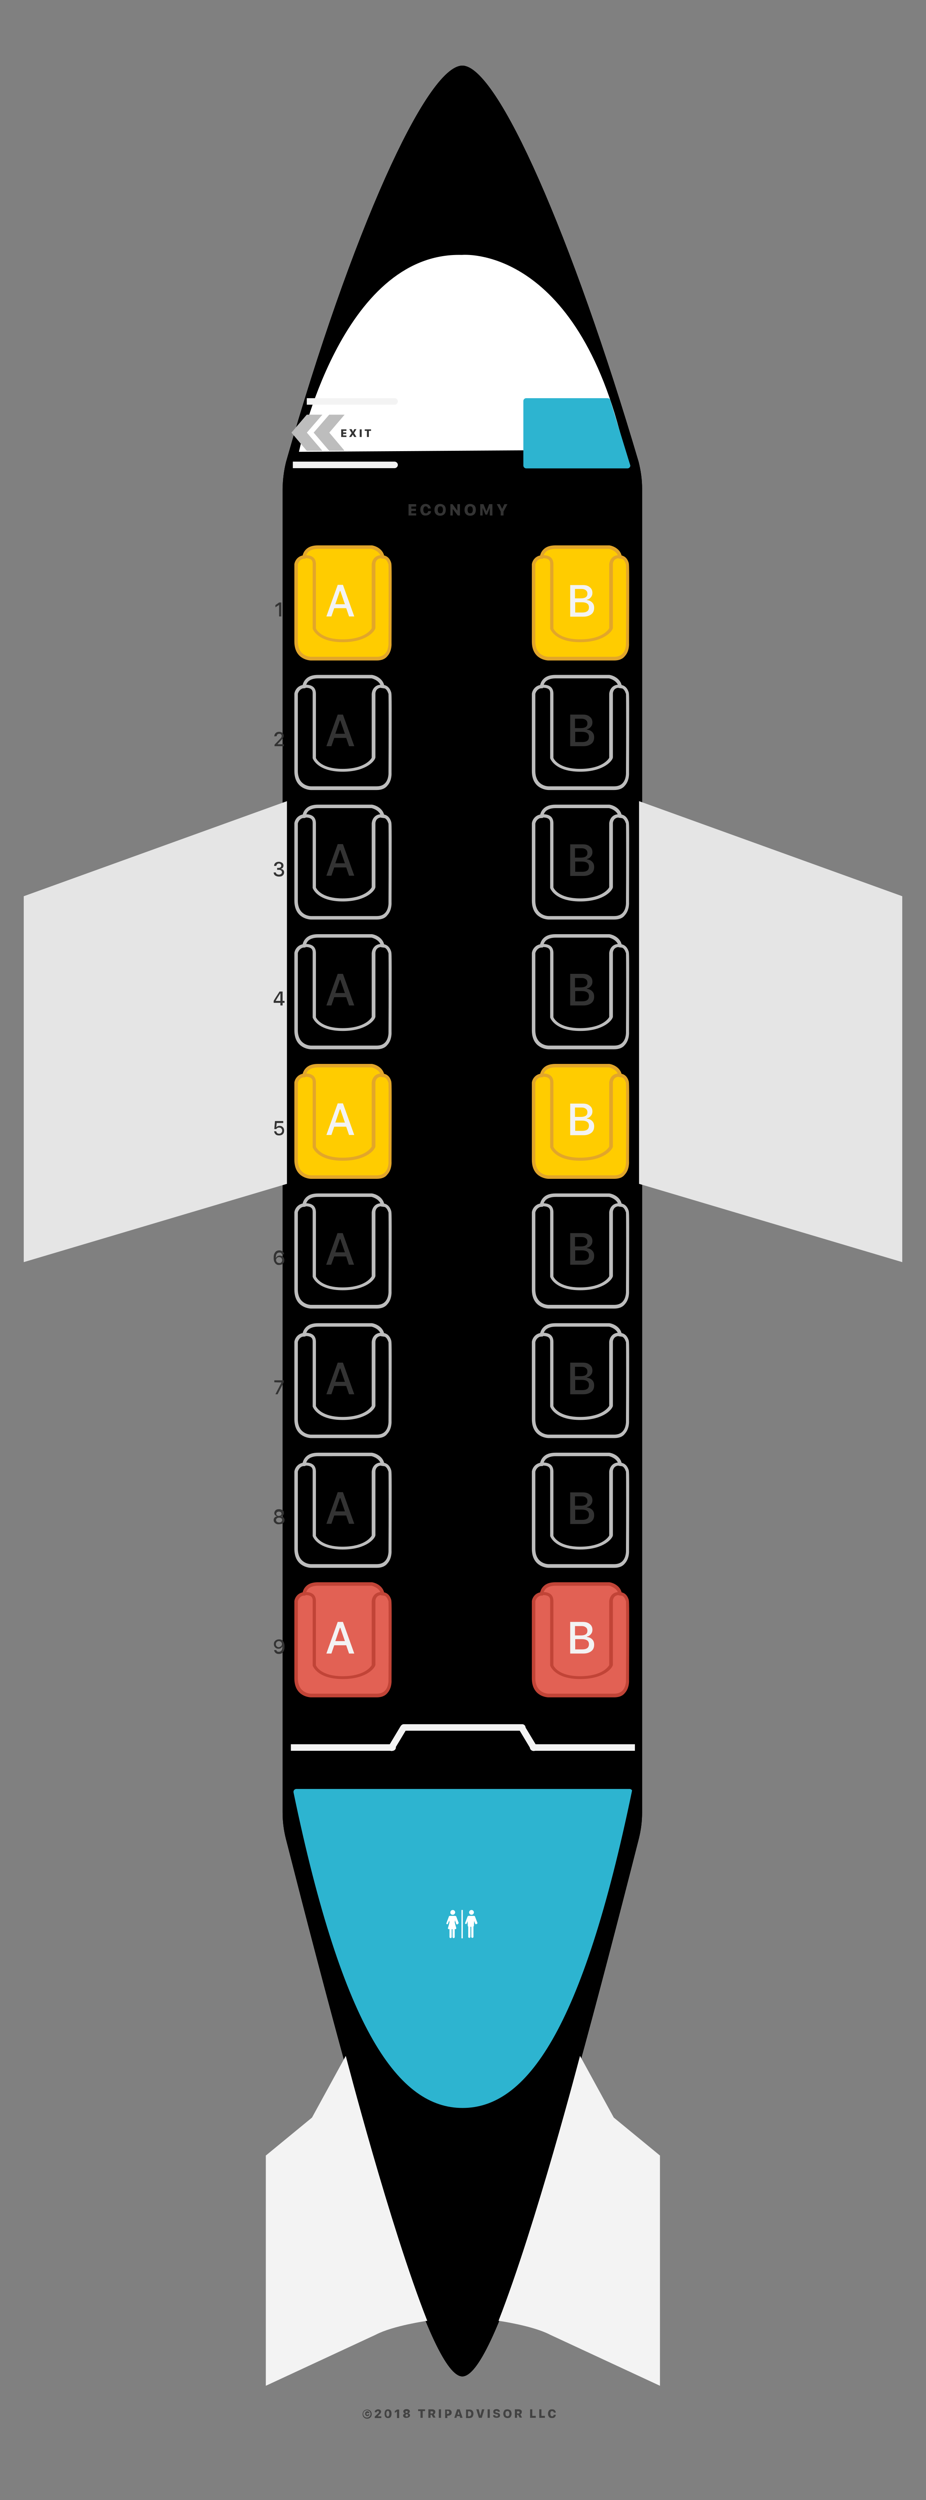
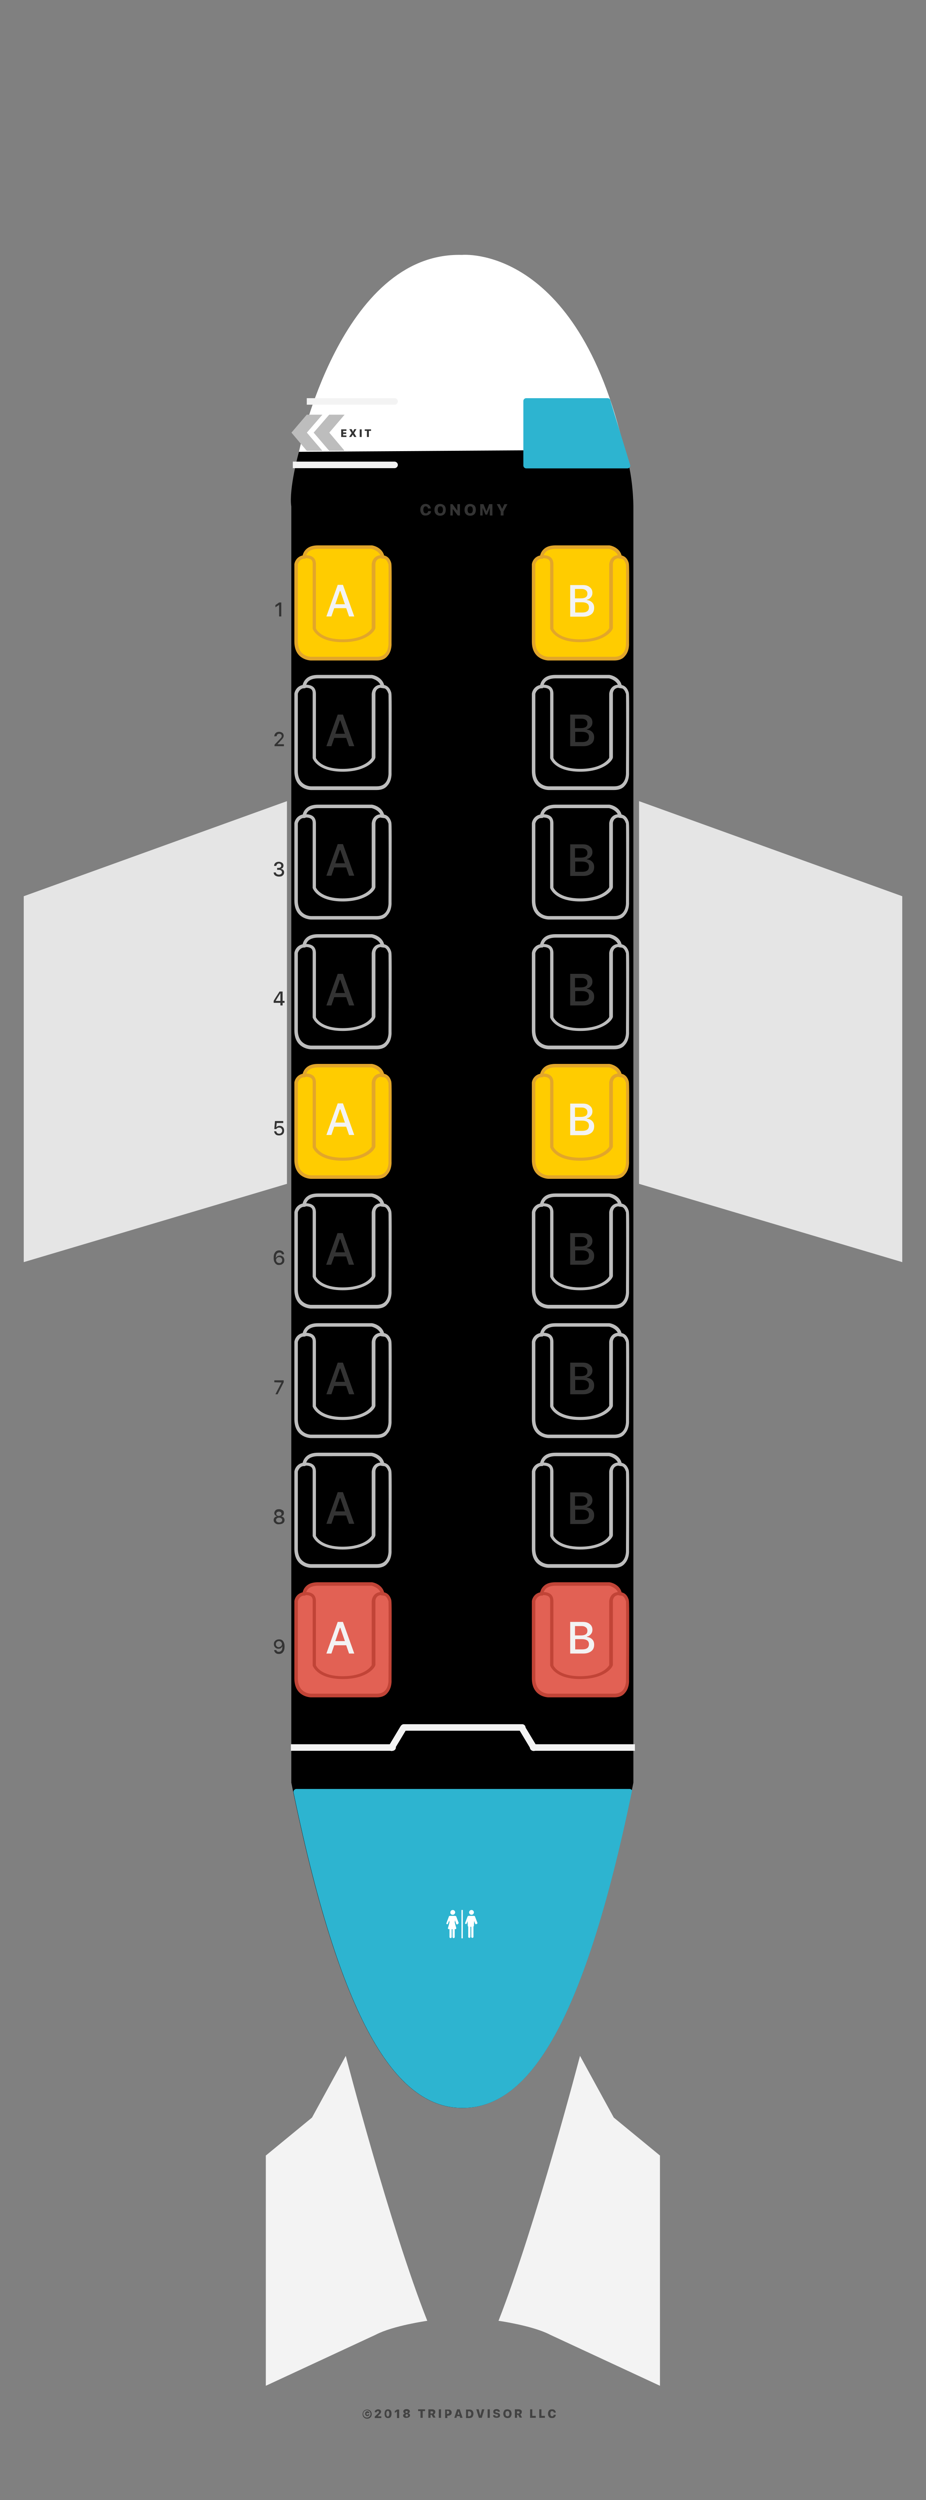
<svg xmlns="http://www.w3.org/2000/svg" xmlns:xlink="http://www.w3.org/1999/xlink" version="1.1" x="0px" y="0px" width="425px" height="1146.5px" viewBox="0 0 425 1146.5" style="enable-background:new 0 0 425 1146.5;" xml:space="preserve">
  <rect x="0" y="0" width="425" height="1146.5" fill="#808080" stroke="none" />
  <style type="text/css">
	.st0{clip-path:url(#SVGID_3_);}
	.st1{clip-path:url(#SVGID_7_);}
	.st2{clip-path:url(#SVGID_12_);}
	.st3{clip-path:url(#SVGID_13_);}
	.st4{clip-path:url(#SVGID_14_);fill:#F3F3F3;}
	.st5{clip-path:url(#SVGID_17_);}
	.st6{clip-path:url(#SVGID_18_);fill:#FFFFFF;}
	.st7{fill:#424242;}
	.st8{fill-rule:evenodd;clip-rule:evenodd;fill:#FFFFFF;}
	.st9{fill:#F3F3F3;}
	.st10{fill:#E5E5E5;}
	.st11{display:none;opacity:0.36;}
	.st12{display:inline;}
	.st13{fill:#FFCC00;}
	.st14{fill:#E26154;}
	.st15{fill:#BDBDBD;}
	.st16{fill:#E2A62A;}
	.st17{fill:#C14437;}
	.st18{fill:#333333;}
	.st19{fill-rule:evenodd;clip-rule:evenodd;fill:#2DB4D0;}
	.st20{clip-path:url(#SVGID_36_);fill:#BDBDBD;}
	.st21{clip-path:url(#SVGID_38_);fill:#BDBDBD;}
	.st22{fill:#FFFFFF;}
</style>
  <g id="Layer_1">
    <g id="plane_bgr_1_">
      <g>
        <defs>
          <polyline id="SVGID_1_" points="120,1103.2 304,1107.4 304,-5.9 120,-10.1     " />
        </defs>
        <defs>
          <polyline id="SVGID_2_" points="120.1,-10.1 304,-5.9 304,1107.4 120.1,1103.3     " />
        </defs>
        <clipPath id="SVGID_3_">
          <use xlink:href="#SVGID_1_" style="overflow:visible;" />
        </clipPath>
        <clipPath id="SVGID_4_" class="st0">
          <use xlink:href="#SVGID_2_" style="overflow:visible;" />
        </clipPath>
      </g>
      <g>
        <defs>
          <polyline id="SVGID_5_" points="120,1103.2 304,1107.4 304,-5.9 120,-10.1     " />
        </defs>
        <defs>
          <polyline id="SVGID_6_" points="120.1,-10.1 304,-5.9 304,1107.4 120.1,1103.3     " />
        </defs>
        <clipPath id="SVGID_7_">
          <use xlink:href="#SVGID_5_" style="overflow:visible;" />
        </clipPath>
        <clipPath id="SVGID_8_" class="st1">
          <use xlink:href="#SVGID_6_" style="overflow:visible;" />
        </clipPath>
      </g>
      <g>
        <defs>
-           <polyline id="SVGID_9_" points="120,1103.2 304,1107.4 304,-5.9 120,-10.1     " />
-         </defs>
+           </defs>
        <defs>
          <path id="SVGID_10_" d="M131.3,211.8c29.8-104.7,64.5-181.7,80.9-181.7c16.2,0,50.4,78.5,80.9,181.7l0,0c1,4,1.6,8.1,1.6,12.3      v607l0,0c0,4.1-0.5,8.1-1.5,12.1c-39.9,156.9-66.9,246.6-81,246.6c-14,0-41-89.7-81-246.6l0,0c-1-4-1.5-8-1.5-12.1v-607l0,0      C129.8,219.9,130.3,215.8,131.3,211.8L131.3,211.8z" />
        </defs>
        <defs>
          <polyline id="SVGID_11_" points="120.1,-10.1 304,-5.9 304,1107.4 120.1,1103.3     " />
        </defs>
        <clipPath id="SVGID_12_">
          <use xlink:href="#SVGID_9_" style="overflow:visible;" />
        </clipPath>
        <clipPath id="SVGID_13_" class="st2">
          <use xlink:href="#SVGID_10_" style="overflow:visible;" />
        </clipPath>
        <clipPath id="SVGID_14_" class="st3">
          <use xlink:href="#SVGID_11_" style="overflow:visible;" />
        </clipPath>
        <rect x="127.3" y="-8.4" class="st4" width="169.9" height="1110.2" />
      </g>
      <g>
        <defs>
          <polyline id="SVGID_15_" points="120,1101 304,1105.2 304.7,-8.1 120.7,-12.3     " />
        </defs>
        <defs>
          <path id="SVGID_16_" d="M133.7,232.3L133.7,232.3v585.2c23,113.3,49.2,149.2,78.5,149.2c29.4,0,55.6-35.9,78.5-149.2V232.2      c0,0,0-15.2-4.2-26c0,0-19.2-8-75.2-8c0,0-61.6,1.1-74.1,9C137.2,207.2,132.5,224.1,133.7,232.3z" />
        </defs>
        <clipPath id="SVGID_17_">
          <use xlink:href="#SVGID_15_" style="overflow:visible;" />
        </clipPath>
        <clipPath id="SVGID_18_" class="st5">
          <use xlink:href="#SVGID_16_" style="overflow:visible;" />
        </clipPath>
        <rect x="132.5" y="116.2" class="st6" width="162" height="873.7" />
      </g>
      <g>
        <defs>
          <polyline id="SVGID_19_" points="120,1103.5 304,1103.5 304,-9.8 120,-9.8     " />
        </defs>
        <clipPath id="SVGID_20_">
          <use xlink:href="#SVGID_19_" style="overflow:visible;" />
        </clipPath>
      </g>
    </g>
    <g>
      <path class="st7" d="M167,1108.6c-0.4-0.4-0.6-0.9-0.6-1.5c0-0.6,0.2-1.1,0.6-1.5c0.4-0.4,0.9-0.6,1.5-0.6c0.6,0,1.1,0.2,1.5,0.6    c0.4,0.4,0.6,0.9,0.6,1.5c0,0.6-0.2,1.1-0.6,1.5s-0.9,0.6-1.5,0.6C167.9,1109.2,167.4,1109,167,1108.6z M169.6,1108.2    c0.3-0.3,0.5-0.7,0.5-1.2c0-0.5-0.2-0.8-0.5-1.2c-0.3-0.3-0.7-0.5-1.2-0.5s-0.8,0.2-1.2,0.5c-0.3,0.3-0.5,0.7-0.5,1.2    c0,0.5,0.2,0.8,0.5,1.2c0.3,0.3,0.7,0.5,1.2,0.5S169.3,1108.5,169.6,1108.2z M168.9,1106.8c0-0.1-0.1-0.2-0.1-0.2    c-0.1-0.1-0.1-0.1-0.2-0.1c-0.1,0-0.2,0-0.3,0.1c-0.1,0.1-0.1,0.2-0.1,0.4c0,0.2,0,0.3,0.1,0.4c0.1,0.1,0.2,0.1,0.3,0.1    c0.2,0,0.3-0.1,0.3-0.3h0.6c0,0.2-0.1,0.4-0.3,0.6c-0.2,0.1-0.4,0.2-0.6,0.2c-0.3,0-0.6-0.1-0.7-0.3c-0.2-0.2-0.3-0.4-0.3-0.8    c0-0.3,0.1-0.6,0.3-0.8c0.2-0.2,0.4-0.3,0.7-0.3c0.3,0,0.5,0.1,0.6,0.2c0.2,0.1,0.3,0.3,0.3,0.6H168.9z" />
      <path class="st7" d="M172,1106.2c0-0.4,0.1-0.7,0.4-0.9c0.3-0.2,0.6-0.4,1.1-0.4c0.4,0,0.8,0.1,1,0.3c0.3,0.2,0.4,0.5,0.4,0.8    c0,0.2-0.1,0.4-0.2,0.6c-0.1,0.2-0.4,0.5-0.7,0.8l-0.6,0.6v0.1h1.6v0.8H172v-0.7l1.2-1.1c0.3-0.3,0.5-0.5,0.6-0.6    c0.1-0.1,0.1-0.2,0.1-0.4c0-0.1,0-0.3-0.1-0.3c-0.1-0.1-0.2-0.1-0.4-0.1c-0.2,0-0.3,0.1-0.4,0.2c-0.1,0.1-0.2,0.2-0.2,0.4v0    L172,1106.2L172,1106.2z" />
      <path class="st7" d="M176.9,1108.4c-0.3-0.4-0.4-0.9-0.4-1.5c0-0.6,0.1-1.1,0.4-1.5c0.3-0.4,0.7-0.5,1.2-0.5    c0.5,0,0.9,0.2,1.2,0.5c0.3,0.4,0.4,0.9,0.4,1.5c0,0.6-0.1,1.1-0.4,1.5c-0.3,0.4-0.7,0.5-1.2,0.5    C177.6,1108.9,177.2,1108.8,176.9,1108.4z M178.5,1107.9c0.1-0.2,0.2-0.5,0.2-1c0-0.4-0.1-0.7-0.2-1c-0.1-0.2-0.3-0.3-0.5-0.3    s-0.3,0.1-0.5,0.3c-0.1,0.2-0.2,0.5-0.2,1c0,0.4,0.1,0.7,0.2,1c0.1,0.2,0.3,0.3,0.5,0.3S178.4,1108.1,178.5,1107.9z" />
      <path class="st7" d="M182.2,1105.9L182.2,1105.9l-1,0.6v-0.8l1-0.7h1v3.9h-1V1105.9z" />
      <path class="st7" d="M185.5,1108.6c-0.3-0.2-0.5-0.5-0.5-0.8c0-0.2,0.1-0.4,0.2-0.6c0.2-0.2,0.4-0.3,0.6-0.4v-0.1    c-0.2,0-0.4-0.1-0.5-0.3c-0.1-0.2-0.2-0.3-0.2-0.5c0-0.3,0.1-0.6,0.4-0.8c0.3-0.2,0.6-0.3,1.1-0.3s0.8,0.1,1.1,0.3    c0.3,0.2,0.4,0.5,0.4,0.8c0,0.2-0.1,0.4-0.2,0.5c-0.1,0.2-0.3,0.3-0.5,0.3v0.1c0.3,0,0.5,0.2,0.6,0.3c0.2,0.2,0.2,0.4,0.2,0.6    c0,0.3-0.2,0.6-0.5,0.8c-0.3,0.2-0.7,0.3-1.2,0.3C186.2,1108.9,185.8,1108.8,185.5,1108.6z M187.1,1108.1c0.1-0.1,0.2-0.2,0.2-0.4    c0-0.2-0.1-0.3-0.2-0.4c-0.1-0.1-0.3-0.2-0.4-0.2c-0.2,0-0.3,0.1-0.4,0.2c-0.1,0.1-0.2,0.2-0.2,0.4c0,0.2,0.1,0.3,0.2,0.4    c0.1,0.1,0.3,0.1,0.4,0.1S187,1108.2,187.1,1108.1z M187,1106.4c0.1-0.1,0.1-0.2,0.1-0.3s0-0.3-0.1-0.3c-0.1-0.1-0.2-0.1-0.4-0.1    c-0.2,0-0.3,0-0.4,0.1c-0.1,0.1-0.1,0.2-0.1,0.3s0,0.3,0.1,0.3c0.1,0.1,0.2,0.1,0.4,0.1S186.9,1106.5,187,1106.4z" />
      <path class="st7" d="M193,1108.8v-3.1h-1.1v-0.8h3.2v0.8H194v3.1H193z" />
      <path class="st7" d="M197.6,1108.8h-1v-3.9h1.7c0.5,0,0.8,0.1,1.1,0.3c0.3,0.2,0.4,0.5,0.4,0.9c0,0.2-0.1,0.5-0.2,0.7    c-0.1,0.2-0.3,0.3-0.5,0.4l0.8,1.5h-1.1l-0.7-1.3h-0.5V1108.8z M197.6,1106.8h0.6c0.2,0,0.3,0,0.4-0.1c0.1-0.1,0.2-0.2,0.2-0.4    c0-0.2-0.1-0.3-0.2-0.4c-0.1-0.1-0.2-0.1-0.4-0.1h-0.6V1106.8z" />
      <path class="st7" d="M201.4,1108.8v-3.9h1v3.9H201.4z" />
      <path class="st7" d="M205.9,1105c0.4,0,0.8,0.1,1,0.4c0.3,0.2,0.4,0.6,0.4,1c0,0.4-0.1,0.7-0.4,1c-0.3,0.2-0.6,0.4-1,0.4h-0.6v1.1    h-1v-3.9H205.9z M205.1,1107h0.4c0.2,0,0.4-0.1,0.5-0.2c0.1-0.1,0.2-0.3,0.2-0.5c0-0.2-0.1-0.4-0.2-0.5c-0.1-0.1-0.3-0.2-0.5-0.2    h-0.4V1107z" />
      <path class="st7" d="M211,1108h-1.3l-0.2,0.8h-1l1.3-3.9h1.2l1.3,3.9h-1.1L211,1108z M210,1107.3h0.9l-0.4-1.4h-0.1L210,1107.3z" />
      <path class="st7" d="M215.5,1105c0.6,0,1,0.2,1.3,0.5c0.3,0.3,0.5,0.8,0.5,1.4c0,0.6-0.2,1.1-0.5,1.5c-0.3,0.3-0.8,0.5-1.3,0.5    h-1.6v-3.9H215.5z M214.8,1108.1h0.5c0.3,0,0.6-0.1,0.7-0.3c0.2-0.2,0.3-0.5,0.3-0.9c0-0.4-0.1-0.6-0.3-0.8    c-0.2-0.2-0.4-0.3-0.7-0.3h-0.5V1108.1z" />
      <path class="st7" d="M219.8,1108.8l-1.2-3.9h1.1l0.7,2.8h0.1l0.7-2.8h1.1l-1.2,3.9H219.8z" />
      <path class="st7" d="M223.8,1108.8v-3.9h1v3.9H223.8z" />
      <path class="st7" d="M227.3,1107.7c0,0.1,0.1,0.3,0.2,0.3c0.1,0.1,0.3,0.1,0.5,0.1c0.2,0,0.3,0,0.4-0.1c0.1-0.1,0.2-0.2,0.2-0.3    c0-0.1,0-0.2-0.1-0.3c-0.1-0.1-0.2-0.1-0.5-0.2l-0.5-0.1c-0.7-0.1-1.1-0.5-1.1-1.1c0-0.4,0.1-0.7,0.4-0.9c0.3-0.2,0.6-0.3,1.1-0.3    c0.5,0,0.8,0.1,1.1,0.3c0.3,0.2,0.4,0.5,0.4,0.9h-0.9c0-0.1-0.1-0.2-0.2-0.3c-0.1-0.1-0.3-0.1-0.4-0.1s-0.3,0-0.4,0.1    c-0.1,0.1-0.2,0.2-0.2,0.3c0,0.2,0.2,0.3,0.6,0.4l0.5,0.1c0.4,0.1,0.7,0.2,0.8,0.4c0.2,0.2,0.3,0.4,0.3,0.7c0,0.4-0.1,0.7-0.4,0.9    c-0.3,0.2-0.7,0.3-1.2,0.3c-0.5,0-0.9-0.1-1.2-0.3c-0.3-0.2-0.4-0.5-0.4-0.9H227.3z" />
      <path class="st7" d="M234.3,1105.4c0.3,0.4,0.5,0.9,0.5,1.5c0,0.6-0.2,1.1-0.5,1.5c-0.3,0.4-0.8,0.5-1.4,0.5c-0.6,0-1-0.2-1.4-0.5    c-0.3-0.4-0.5-0.9-0.5-1.5c0-0.6,0.2-1.1,0.5-1.5c0.3-0.4,0.8-0.5,1.4-0.5C233.5,1104.9,233.9,1105.1,234.3,1105.4z M232.2,1106    c-0.2,0.2-0.2,0.5-0.2,0.9c0,0.4,0.1,0.7,0.2,0.9c0.2,0.2,0.4,0.3,0.7,0.3c0.3,0,0.5-0.1,0.7-0.3c0.2-0.2,0.2-0.5,0.2-0.9    c0-0.4-0.1-0.7-0.2-0.9c-0.2-0.2-0.4-0.3-0.7-0.3C232.6,1105.7,232.4,1105.8,232.2,1106z" />
      <path class="st7" d="M237.3,1108.8h-1v-3.9h1.7c0.5,0,0.8,0.1,1.1,0.3c0.3,0.2,0.4,0.5,0.4,0.9c0,0.2-0.1,0.5-0.2,0.7    c-0.1,0.2-0.3,0.3-0.5,0.4l0.8,1.5h-1.1l-0.7-1.3h-0.5V1108.8z M237.3,1106.8h0.6c0.2,0,0.3,0,0.4-0.1c0.1-0.1,0.2-0.2,0.2-0.4    c0-0.2-0.1-0.3-0.2-0.4c-0.1-0.1-0.2-0.1-0.4-0.1h-0.6V1106.8z" />
      <path class="st7" d="M245.9,1108.8h-2.6v-3.9h1v3h1.6V1108.8z" />
      <path class="st7" d="M250.1,1108.8h-2.6v-3.9h1v3h1.6V1108.8z" />
      <path class="st7" d="M252,1108.4c-0.3-0.4-0.5-0.9-0.5-1.5s0.2-1.1,0.5-1.5c0.3-0.4,0.8-0.5,1.4-0.5c0.5,0,0.9,0.1,1.2,0.4    c0.3,0.3,0.5,0.7,0.5,1.1h-0.9c0-0.2-0.1-0.4-0.3-0.5c-0.1-0.1-0.3-0.2-0.5-0.2c-0.3,0-0.5,0.1-0.6,0.3c-0.2,0.2-0.2,0.5-0.2,0.9    c0,0.4,0.1,0.7,0.2,0.9c0.2,0.2,0.4,0.3,0.6,0.3c0.2,0,0.4-0.1,0.5-0.2c0.1-0.1,0.2-0.3,0.3-0.5h0.9c0,0.4-0.2,0.8-0.5,1.1    c-0.3,0.3-0.7,0.4-1.2,0.4C252.8,1108.9,252.3,1108.8,252,1108.4z" />
    </g>
    <path id="nose_mobile" class="st8" d="M137.2,207.2c0,0,19.2-91.8,74.8-90.3c0,0,52.9-5.2,74.5,89.3" />
    <g id="wings_back">
      <path class="st9" d="M121.9,988.6l21.3-17.5l15.5-28.3c0,0,20.3,78.3,37.4,121.5c0,0-15.7,2.2-23.7,6.4l-50.4,23.4V988.6z" />
      <path class="st9" d="M303,988.6l-21.3-17.5l-15.5-28.3c0,0-20.2,77.6-37.4,121.5c0,0,15.7,2.2,23.7,6.4l50.4,23.4V988.6z" />
    </g>
    <g>
      <g id="wings_4_">
        <polygon class="st10" points="131.7,367.4 10.9,411 10.9,578.8 131.7,542.9    " />
      </g>
      <g id="wings_2_">
        <polygon class="st10" points="293.3,367.4 414.1,411 414.1,578.8 293.3,542.9    " />
      </g>
    </g>
  </g>
  <g id="labels">
</g>
  <g id="Layer_10" class="st11">
    <g class="st12">
      <defs>
        <path id="SVGID_21_" d="M253.2,305h128.6c1.1,0,2,0.9,2,2v85.3c0,1.1-0.9,2-2,2H253.2c-1.1,0-2-0.9-2-2l0-85.3c0-1.1,1.8-2,2.9-2     H253.2z" />
      </defs>
      <use xlink:href="#SVGID_21_" style="overflow:visible;fill-rule:evenodd;clip-rule:evenodd;fill:#2DB4D0;" />
      <clipPath id="SVGID_22_">
        <use xlink:href="#SVGID_21_" style="overflow:visible;" />
      </clipPath>
    </g>
    <g class="st12">
      <defs>
        <path id="SVGID_23_" d="M43.2,305h128.6c1.1,0,2,0.9,2,2v85.3c0,1.1-0.9,2-2,2H43.2c-1.1,0-2-0.9-2-2l0-85.3c0-1.1,1.8-2,2.9-2     H43.2z" />
      </defs>
      <use xlink:href="#SVGID_23_" style="overflow:visible;fill-rule:evenodd;clip-rule:evenodd;fill:#2DB4D0;" />
      <clipPath id="SVGID_24_">
        <use xlink:href="#SVGID_23_" style="overflow:visible;" />
      </clipPath>
    </g>
    <g class="st12">
      <defs>
        <path id="SVGID_25_" d="M253.2,936h128.6c1.1,0,2,0.9,2,2v85.3c0,1.1-0.9,2-2,2H253.2c-1.1,0-2-0.9-2-2l0-85.3c0-1.1,1.8-2,2.9-2     H253.2z" />
      </defs>
      <use xlink:href="#SVGID_25_" style="overflow:visible;fill-rule:evenodd;clip-rule:evenodd;fill:#2DB4D0;" />
      <clipPath id="SVGID_26_">
        <use xlink:href="#SVGID_25_" style="overflow:visible;" />
      </clipPath>
    </g>
    <g class="st12">
      <defs>
        <path id="SVGID_27_" d="M43.2,936h128.6c1.1,0,2,0.9,2,2v85.3c0,1.1-0.9,2-2,2H43.2c-1.1,0-2-0.9-2-2l0-85.3c0-1.1,1.8-2,2.9-2     H43.2z" />
      </defs>
      <use xlink:href="#SVGID_27_" style="overflow:visible;fill-rule:evenodd;clip-rule:evenodd;fill:#2DB4D0;" />
      <clipPath id="SVGID_28_">
        <use xlink:href="#SVGID_27_" style="overflow:visible;" />
      </clipPath>
    </g>
  </g>
  <g id="colors">
    <path class="st13" d="M179.3,258.7c-0.1-0.1-0.5-3-3.5-3.3c-0.6-3.8-5-4.6-5-4.6s-17.8,0-24.6,0c-5.1,0-6.3,3.1-6.5,4.6   c-3.1,0.4-3.6,3.3-3.6,3.3s0,27.6,0,35.5c0,7.9,6.8,8,6.8,8s23.5,0,30.3,0c6.8,0,6.2-7.2,6.2-7.2S179.4,258.9,179.3,258.7z" />
    <path class="st13" d="M288.2,258.7c-0.1-0.1-0.5-3-3.5-3.3c-0.6-3.8-5-4.6-5-4.6s-17.8,0-24.6,0c-5.1,0-6.3,3.1-6.5,4.6   c-3.1,0.4-3.6,3.3-3.6,3.3s0,27.6,0,35.5c0,7.9,6.8,8,6.8,8s23.5,0,30.3,0c6.8,0,6.2-7.2,6.2-7.2S288.3,258.9,288.2,258.7z" />
    <path class="st13" d="M179.3,496.7c-0.1-0.1-0.5-3-3.5-3.3c-0.6-3.8-5-4.6-5-4.6s-17.8,0-24.6,0c-5.1,0-6.3,3.1-6.5,4.6   c-3.1,0.4-3.6,3.3-3.6,3.3s0,27.6,0,35.5c0,7.9,6.8,8,6.8,8s23.5,0,30.3,0c6.8,0,6.2-7.2,6.2-7.2S179.4,496.9,179.3,496.7z" />
    <path class="st13" d="M288.2,496.7c-0.1-0.1-0.5-3-3.5-3.3c-0.6-3.8-5-4.6-5-4.6s-17.8,0-24.6,0c-5.1,0-6.3,3.1-6.5,4.6   c-3.1,0.4-3.6,3.3-3.6,3.3s0,27.6,0,35.5c0,7.9,6.8,8,6.8,8s23.5,0,30.3,0c6.8,0,6.2-7.2,6.2-7.2S288.3,496.9,288.2,496.7z" />
    <path class="st14" d="M179.3,734.7c-0.1-0.1-0.5-3-3.5-3.3c-0.6-3.8-5-4.6-5-4.6s-17.8,0-24.6,0c-5.1,0-6.3,3.1-6.5,4.6   c-3.1,0.4-3.6,3.3-3.6,3.3s0,27.6,0,35.5c0,7.9,6.8,8,6.8,8s23.5,0,30.3,0c6.8,0,6.2-7.2,6.2-7.2S179.4,734.9,179.3,734.7z" />
    <path class="st14" d="M288.2,734.7c-0.1-0.1-0.5-3-3.5-3.3c-0.6-3.8-5-4.6-5-4.6s-17.8,0-24.6,0c-5.1,0-6.3,3.1-6.5,4.6   c-3.1,0.4-3.6,3.3-3.6,3.3s0,27.6,0,35.5c0,7.9,6.8,8,6.8,8s23.5,0,30.3,0c6.8,0,6.2-7.2,6.2-7.2S288.3,734.9,288.2,734.7z" />
    <g>
      <g>
        <defs>
          <rect id="SVGID_29_" x="225.4" y="842.3" width="14.5" height="13" />
        </defs>
        <clipPath id="SVGID_30_">
          <use xlink:href="#SVGID_29_" style="overflow:visible;" />
        </clipPath>
      </g>
      <g>
        <defs>
          <rect id="SVGID_31_" x="225.4" y="842.3" width="14.5" height="13" />
        </defs>
        <clipPath id="SVGID_32_">
          <use xlink:href="#SVGID_31_" style="overflow:visible;" />
        </clipPath>
      </g>
      <g>
        <defs>
          <rect id="SVGID_33_" x="225.4" y="842.3" width="14.5" height="13" />
        </defs>
        <clipPath id="SVGID_34_">
          <use xlink:href="#SVGID_33_" style="overflow:visible;" />
        </clipPath>
      </g>
    </g>
  </g>
  <g id="seats">
    <g>
      <path class="st15" d="M172.9,362.3h-30.2c-0.1,0-7.6-0.1-7.6-8.7l0-35.5c0.2-1.4,1.5-4.1,5.1-4.1c3.2,0,4.8,1.4,4.8,4.2v29.4    c0.3,0.7,2.6,5,12.2,5c10.5,0,13.2-4.7,13.4-5.1v-29.3c0.1-1.5,1.1-4.2,4.4-4.2c2.4,0,3.9,1.2,4.6,3.7c0,0.1,0,0.1,0,0.1l0,0    c0.2,0.9,0.2,5.5,0.1,36.5c0,0.1,0.3,3.6-1.9,6C176.8,361.6,175.1,362.3,172.9,362.3z M136.7,318.2v35.3c0,7,5.8,7.1,6,7.1h30.2    c1.7,0,3-0.5,3.9-1.5c1.7-1.9,1.5-4.8,1.5-4.9c0.1-13.7,0.1-34.2,0-36c0-0.1,0-0.1-0.1-0.2c-0.4-1.2-1-2.6-3.1-2.6    c-2.7,0-2.8,2.5-2.8,2.6l0,29.3c0,1.3-3.9,6.6-15,6.6c-11.6,0-13.7-5.9-13.8-6.2l0-0.1v-29.6c0-0.9,0-2.6-3.2-2.6    C137.4,315.6,136.8,317.8,136.7,318.2z" />
      <path class="st15" d="M138.7,315.7c0-0.1-0.1-2.4,1.6-4.2c1.3-1.4,3.2-2,5.7-2l24.7,0c2,0.3,5.8,2,5.8,6.2l-1.6-0.2    c-0.1-3.2-3.8-4.3-4.4-4.4H146c-2,0-3.6,0.5-4.6,1.5c-1,1.1-1.2,2.6-1.2,3L138.7,315.7z" />
    </g>
    <g>
      <path class="st16" d="M172.9,302.9h-30.2c-0.1,0-7.6-0.1-7.6-8.7l0-35.5c0.2-1.4,1.5-4.1,5.1-4.1c3.2,0,4.8,1.4,4.8,4.2v29.4    c0.3,0.7,2.6,5,12.2,5c10.5,0,13.2-4.7,13.4-5.1v-29.3c0.1-1.5,1.1-4.2,4.4-4.2c2.4,0,3.9,1.2,4.6,3.7c0,0.1,0,0.1,0,0.1l0,0    c0.2,0.9,0.2,5.5,0.1,36.5c0,0.1,0.3,3.6-1.9,6C176.8,302.2,175.1,302.9,172.9,302.9z M136.7,258.8v35.3c0,7,5.8,7.1,6,7.1h30.2    c1.7,0,3-0.5,3.9-1.5c1.7-1.9,1.5-4.8,1.5-4.9c0.1-13.7,0.1-34.2,0-36c0-0.1,0-0.1-0.1-0.2c-0.4-1.2-1-2.6-3.1-2.6    c-2.7,0-2.8,2.5-2.8,2.6l0,29.3c0,1.3-3.9,6.6-15,6.6c-11.6,0-13.7-5.9-13.8-6.2l0-0.1v-29.6c0-0.9,0-2.6-3.2-2.6    C137.4,256.2,136.8,258.4,136.7,258.8z" />
      <path class="st16" d="M138.7,256.3c0-0.1-0.1-2.4,1.6-4.2c1.3-1.4,3.2-2,5.7-2l24.7,0c2,0.3,5.8,2,5.8,6.2l-1.6-0.2    c-0.1-3.2-3.8-4.3-4.4-4.4H146c-2,0-3.6,0.5-4.6,1.5c-1,1.1-1.2,2.6-1.2,3L138.7,256.3z" />
    </g>
    <g>
      <path class="st15" d="M281.9,362.3h-30.2c-0.1,0-7.6-0.1-7.6-8.7l0-35.5c0.2-1.4,1.5-4.1,5.1-4.1c3.2,0,4.8,1.4,4.8,4.2v29.4    c0.3,0.7,2.6,5,12.2,5c10.5,0,13.2-4.7,13.4-5.1v-29.3c0.1-1.5,1.1-4.2,4.4-4.2c2.4,0,3.9,1.2,4.6,3.7c0,0.1,0,0.1,0,0.1l0,0    c0.2,0.9,0.2,5.5,0.1,36.5c0,0.1,0.3,3.6-1.9,6C285.8,361.6,284.1,362.3,281.9,362.3z M245.7,318.2v35.3c0,7,5.8,7.1,6,7.1h30.2    c1.7,0,3-0.5,3.9-1.5c1.7-1.9,1.5-4.8,1.5-4.9c0.1-13.7,0.1-34.2,0-36c0-0.1,0-0.1-0.1-0.2c-0.4-1.2-1-2.6-3.1-2.6    c-2.7,0-2.8,2.5-2.8,2.6l0,29.3c0,1.3-3.9,6.6-15,6.6c-11.6,0-13.7-5.9-13.8-6.2l0-0.1v-29.6c0-0.9,0-2.6-3.2-2.6    C246.4,315.6,245.8,317.8,245.7,318.2z" />
      <path class="st15" d="M247.7,315.7c0-0.1-0.1-2.4,1.6-4.2c1.3-1.4,3.2-2,5.7-2l24.7,0c2,0.3,5.8,2,5.8,6.2l-1.6-0.2    c-0.1-3.2-3.8-4.3-4.4-4.4H255c-2,0-3.6,0.5-4.6,1.5c-1,1.1-1.2,2.6-1.2,3L247.7,315.7z" />
    </g>
    <g>
      <path class="st15" d="M172.9,421.7h-30.2c-0.1,0-7.6-0.1-7.6-8.7l0-35.5c0.2-1.4,1.5-4.1,5.1-4.1c3.2,0,4.8,1.4,4.8,4.2V407    c0.3,0.7,2.6,5,12.2,5c10.5,0,13.2-4.7,13.4-5.1v-29.3c0.1-1.5,1.1-4.2,4.4-4.2c2.4,0,3.9,1.2,4.6,3.7c0,0.1,0,0.1,0,0.1l0,0    c0.2,0.9,0.2,5.5,0.1,36.5c0,0.1,0.3,3.6-1.9,6C176.8,421.1,175.1,421.7,172.9,421.7z M136.7,377.7V413c0,7,5.8,7.1,6,7.1h30.2    c1.7,0,3-0.5,3.9-1.5c1.7-1.9,1.5-4.8,1.5-4.9c0.1-13.7,0.1-34.2,0-36c0-0.1,0-0.1-0.1-0.2c-0.4-1.2-1-2.6-3.1-2.6    c-2.7,0-2.8,2.5-2.8,2.6l0,29.3c0,1.3-3.9,6.6-15,6.6c-11.6,0-13.7-5.9-13.8-6.2l0-0.1v-29.6c0-0.9,0-2.6-3.2-2.6    C137.4,375,136.8,377.2,136.7,377.7z" />
      <path class="st15" d="M138.7,375.2c0-0.1-0.1-2.4,1.6-4.2c1.3-1.4,3.2-2,5.7-2l24.7,0c2,0.3,5.8,2,5.8,6.2l-1.6-0.2    c-0.1-3.2-3.8-4.3-4.4-4.4H146c-2,0-3.6,0.5-4.6,1.5c-1,1.1-1.2,2.6-1.2,3L138.7,375.2z" />
    </g>
    <g>
      <path class="st15" d="M281.9,421.7h-30.2c-0.1,0-7.6-0.1-7.6-8.7l0-35.5c0.2-1.4,1.5-4.1,5.1-4.1c3.2,0,4.8,1.4,4.8,4.2V407    c0.3,0.7,2.6,5,12.2,5c10.5,0,13.2-4.7,13.4-5.1v-29.3c0.1-1.5,1.1-4.2,4.4-4.2c2.4,0,3.9,1.2,4.6,3.7c0,0.1,0,0.1,0,0.1l0,0    c0.2,0.9,0.2,5.5,0.1,36.5c0,0.1,0.3,3.6-1.9,6C285.8,421.1,284.1,421.7,281.9,421.7z M245.7,377.7V413c0,7,5.8,7.1,6,7.1h30.2    c1.7,0,3-0.5,3.9-1.5c1.7-1.9,1.5-4.8,1.5-4.9c0.1-13.7,0.1-34.2,0-36c0-0.1,0-0.1-0.1-0.2c-0.4-1.2-1-2.6-3.1-2.6    c-2.7,0-2.8,2.5-2.8,2.6l0,29.3c0,1.3-3.9,6.6-15,6.6c-11.6,0-13.7-5.9-13.8-6.2l0-0.1v-29.6c0-0.9,0-2.6-3.2-2.6    C246.4,375,245.8,377.2,245.7,377.7z" />
      <path class="st15" d="M247.7,375.2c0-0.1-0.1-2.4,1.6-4.2c1.3-1.4,3.2-2,5.7-2l24.7,0c2,0.3,5.8,2,5.8,6.2l-1.6-0.2    c-0.1-3.2-3.8-4.3-4.4-4.4H255c-2,0-3.6,0.5-4.6,1.5c-1,1.1-1.2,2.6-1.2,3L247.7,375.2z" />
    </g>
    <g>
      <path class="st15" d="M172.9,481.2h-30.2c-0.1,0-7.6-0.1-7.6-8.7l0-35.5c0.2-1.4,1.5-4.1,5.1-4.1c3.2,0,4.8,1.4,4.8,4.2v29.4    c0.3,0.7,2.6,5,12.2,5c10.5,0,13.2-4.7,13.4-5.1v-29.3c0.1-1.5,1.1-4.2,4.4-4.2c2.4,0,3.9,1.2,4.6,3.7c0,0.1,0,0.1,0,0.1l0,0    c0.2,0.9,0.2,5.5,0.1,36.5c0,0.1,0.3,3.6-1.9,6C176.8,480.5,175.1,481.2,172.9,481.2z M136.7,437.1v35.3c0,7,5.8,7.1,6,7.1h30.2    c1.7,0,3-0.5,3.9-1.5c1.7-1.9,1.5-4.8,1.5-4.9c0.1-13.7,0.1-34.2,0-36c0-0.1,0-0.1-0.1-0.2c-0.4-1.2-1-2.6-3.1-2.6    c-2.7,0-2.8,2.5-2.8,2.6l0,29.3c0,1.3-3.9,6.6-15,6.6c-11.6,0-13.7-5.9-13.8-6.2l0-0.1v-29.6c0-0.9,0-2.6-3.2-2.6    C137.4,434.5,136.8,436.7,136.7,437.1z" />
      <path class="st15" d="M138.7,434.6c0-0.1-0.1-2.4,1.6-4.2c1.3-1.4,3.2-2,5.7-2l24.7,0c2,0.3,5.8,2,5.8,6.2l-1.6-0.2    c-0.1-3.2-3.8-4.3-4.4-4.4H146c-2,0-3.6,0.5-4.6,1.5c-1,1.1-1.2,2.6-1.2,3L138.7,434.6z" />
    </g>
    <g>
      <path class="st15" d="M281.9,481.2h-30.2c-0.1,0-7.6-0.1-7.6-8.7l0-35.5c0.2-1.4,1.5-4.1,5.1-4.1c3.2,0,4.8,1.4,4.8,4.2v29.4    c0.3,0.7,2.6,5,12.2,5c10.5,0,13.2-4.7,13.4-5.1v-29.3c0.1-1.5,1.1-4.2,4.4-4.2c2.4,0,3.9,1.2,4.6,3.7c0,0.1,0,0.1,0,0.1l0,0    c0.2,0.9,0.2,5.5,0.1,36.5c0,0.1,0.3,3.6-1.9,6C285.8,480.5,284.1,481.2,281.9,481.2z M245.7,437.1v35.3c0,7,5.8,7.1,6,7.1h30.2    c1.7,0,3-0.5,3.9-1.5c1.7-1.9,1.5-4.8,1.5-4.9c0.1-13.7,0.1-34.2,0-36c0-0.1,0-0.1-0.1-0.2c-0.4-1.2-1-2.6-3.1-2.6    c-2.7,0-2.8,2.5-2.8,2.6l0,29.3c0,1.3-3.9,6.6-15,6.6c-11.6,0-13.7-5.9-13.8-6.2l0-0.1v-29.6c0-0.9,0-2.6-3.2-2.6    C246.4,434.5,245.8,436.7,245.7,437.1z" />
      <path class="st15" d="M247.7,434.6c0-0.1-0.1-2.4,1.6-4.2c1.3-1.4,3.2-2,5.7-2l24.7,0c2,0.3,5.8,2,5.8,6.2l-1.6-0.2    c-0.1-3.2-3.8-4.3-4.4-4.4H255c-2,0-3.6,0.5-4.6,1.5c-1,1.1-1.2,2.6-1.2,3L247.7,434.6z" />
    </g>
    <g>
      <path class="st16" d="M172.9,540.6h-30.2c-0.1,0-7.6-0.1-7.6-8.7l0-35.5c0.2-1.4,1.5-4.1,5.1-4.1c3.2,0,4.8,1.4,4.8,4.2v29.4    c0.3,0.7,2.6,5,12.2,5c10.5,0,13.2-4.7,13.4-5.1v-29.3c0.1-1.5,1.1-4.2,4.4-4.2c2.4,0,3.9,1.2,4.6,3.7c0,0.1,0,0.1,0,0.1l0,0    c0.2,0.9,0.2,5.5,0.1,36.5c0,0.1,0.3,3.6-1.9,6C176.8,540,175.1,540.6,172.9,540.6z M136.7,496.6v35.3c0,7,5.8,7.1,6,7.1h30.2    c1.7,0,3-0.5,3.9-1.5c1.7-1.9,1.5-4.8,1.5-4.9c0.1-13.7,0.1-34.2,0-36c0-0.1,0-0.1-0.1-0.2c-0.4-1.2-1-2.6-3.1-2.6    c-2.7,0-2.8,2.5-2.8,2.6l0,29.3c0,1.3-3.9,6.6-15,6.6c-11.6,0-13.7-5.9-13.8-6.2l0-0.1v-29.6c0-0.9,0-2.6-3.2-2.6    C137.4,493.9,136.8,496.1,136.7,496.6z" />
      <path class="st16" d="M138.7,494.1c0-0.1-0.1-2.4,1.6-4.2c1.3-1.4,3.2-2,5.7-2l24.7,0c2,0.3,5.8,2,5.8,6.2l-1.6-0.2    c-0.1-3.2-3.8-4.3-4.4-4.4H146c-2,0-3.6,0.5-4.6,1.5c-1,1.1-1.2,2.6-1.2,3L138.7,494.1z" />
    </g>
    <g>
      <path class="st16" d="M281.9,540.6h-30.2c-0.1,0-7.6-0.1-7.6-8.7l0-35.5c0.2-1.4,1.5-4.1,5.1-4.1c3.2,0,4.8,1.4,4.8,4.2v29.4    c0.3,0.7,2.6,5,12.2,5c10.5,0,13.2-4.7,13.4-5.1v-29.3c0.1-1.5,1.1-4.2,4.4-4.2c2.4,0,3.9,1.2,4.6,3.7c0,0.1,0,0.1,0,0.1l0,0    c0.2,0.9,0.2,5.5,0.1,36.5c0,0.1,0.3,3.6-1.9,6C285.8,540,284.1,540.6,281.9,540.6z M245.7,496.6v35.3c0,7,5.8,7.1,6,7.1h30.2    c1.7,0,3-0.5,3.9-1.5c1.7-1.9,1.5-4.8,1.5-4.9c0.1-13.7,0.1-34.2,0-36c0-0.1,0-0.1-0.1-0.2c-0.4-1.2-1-2.6-3.1-2.6    c-2.7,0-2.8,2.5-2.8,2.6l0,29.3c0,1.3-3.9,6.6-15,6.6c-11.6,0-13.7-5.9-13.8-6.2l0-0.1v-29.6c0-0.9,0-2.6-3.2-2.6    C246.4,493.9,245.8,496.1,245.7,496.6z" />
      <path class="st16" d="M247.7,494.1c0-0.1-0.1-2.4,1.6-4.2c1.3-1.4,3.2-2,5.7-2l24.7,0c2,0.3,5.8,2,5.8,6.2l-1.6-0.2    c-0.1-3.2-3.8-4.3-4.4-4.4H255c-2,0-3.6,0.5-4.6,1.5c-1,1.1-1.2,2.6-1.2,3L247.7,494.1z" />
    </g>
    <g>
      <path class="st15" d="M172.9,600.1h-30.2c-0.1,0-7.6-0.1-7.6-8.7l0-35.5c0.2-1.4,1.5-4.1,5.1-4.1c3.2,0,4.8,1.4,4.8,4.2v29.4    c0.3,0.7,2.6,5,12.2,5c10.5,0,13.2-4.7,13.4-5.1v-29.3c0.1-1.5,1.1-4.2,4.4-4.2c2.4,0,3.9,1.2,4.6,3.7c0,0.1,0,0.1,0,0.1l0,0    c0.2,0.9,0.2,5.5,0.1,36.5c0,0.1,0.3,3.6-1.9,6C176.8,599.4,175.1,600.1,172.9,600.1z M136.7,556v35.3c0,7,5.8,7.1,6,7.1h30.2    c1.7,0,3-0.5,3.9-1.5c1.7-1.9,1.5-4.8,1.5-4.9c0.1-13.7,0.1-34.2,0-36c0-0.1,0-0.1-0.1-0.2c-0.4-1.2-1-2.6-3.1-2.6    c-2.7,0-2.8,2.5-2.8,2.6l0,29.3c0,1.3-3.9,6.6-15,6.6c-11.6,0-13.7-5.9-13.8-6.2l0-0.1v-29.6c0-0.9,0-2.6-3.2-2.6    C137.4,553.4,136.8,555.6,136.7,556z" />
      <path class="st15" d="M138.7,553.5c0-0.1-0.1-2.4,1.6-4.2c1.3-1.4,3.2-2,5.7-2l24.7,0c2,0.3,5.8,2,5.8,6.2l-1.6-0.2    c-0.1-3.2-3.8-4.3-4.4-4.4H146c-2,0-3.6,0.5-4.6,1.5c-1,1.1-1.2,2.6-1.2,3L138.7,553.5z" />
    </g>
    <g>
      <path class="st15" d="M281.9,600.1h-30.2c-0.1,0-7.6-0.1-7.6-8.7l0-35.5c0.2-1.4,1.5-4.1,5.1-4.1c3.2,0,4.8,1.4,4.8,4.2v29.4    c0.3,0.7,2.6,5,12.2,5c10.5,0,13.2-4.7,13.4-5.1v-29.3c0.1-1.5,1.1-4.2,4.4-4.2c2.4,0,3.9,1.2,4.6,3.7c0,0.1,0,0.1,0,0.1l0,0    c0.2,0.9,0.2,5.5,0.1,36.5c0,0.1,0.3,3.6-1.9,6C285.8,599.4,284.1,600.1,281.9,600.1z M245.7,556v35.3c0,7,5.8,7.1,6,7.1h30.2    c1.7,0,3-0.5,3.9-1.5c1.7-1.9,1.5-4.8,1.5-4.9c0.1-13.7,0.1-34.2,0-36c0-0.1,0-0.1-0.1-0.2c-0.4-1.2-1-2.6-3.1-2.6    c-2.7,0-2.8,2.5-2.8,2.6l0,29.3c0,1.3-3.9,6.6-15,6.6c-11.6,0-13.7-5.9-13.8-6.2l0-0.1v-29.6c0-0.9,0-2.6-3.2-2.6    C246.4,553.4,245.8,555.6,245.7,556z" />
      <path class="st15" d="M247.7,553.5c0-0.1-0.1-2.4,1.6-4.2c1.3-1.4,3.2-2,5.7-2l24.7,0c2,0.3,5.8,2,5.8,6.2l-1.6-0.2    c-0.1-3.2-3.8-4.3-4.4-4.4H255c-2,0-3.6,0.5-4.6,1.5c-1,1.1-1.2,2.6-1.2,3L247.7,553.5z" />
    </g>
    <g>
      <path class="st15" d="M172.9,659.5h-30.2c-0.1,0-7.6-0.1-7.6-8.7l0-35.5c0.2-1.4,1.5-4.1,5.1-4.1c3.2,0,4.8,1.4,4.8,4.2v29.4    c0.3,0.7,2.6,5,12.2,5c10.5,0,13.2-4.7,13.4-5.1v-29.3c0.1-1.5,1.1-4.2,4.4-4.2c2.4,0,3.9,1.2,4.6,3.7c0,0.1,0,0.1,0,0.1l0,0    c0.2,0.9,0.2,5.5,0.1,36.5c0,0.1,0.3,3.6-1.9,6C176.8,658.9,175.1,659.5,172.9,659.5z M136.7,615.5v35.3c0,7,5.8,7.1,6,7.1h30.2    c1.7,0,3-0.5,3.9-1.5c1.7-1.9,1.5-4.8,1.5-4.9c0.1-13.7,0.1-34.2,0-36c0-0.1,0-0.1-0.1-0.2c-0.4-1.2-1-2.6-3.1-2.6    c-2.7,0-2.8,2.5-2.8,2.6l0,29.3c0,1.3-3.9,6.6-15,6.6c-11.6,0-13.7-5.9-13.8-6.2l0-0.1v-29.6c0-0.9,0-2.6-3.2-2.6    C137.4,612.8,136.8,615,136.7,615.5z" />
      <path class="st15" d="M138.7,613c0-0.1-0.1-2.4,1.6-4.2c1.3-1.4,3.2-2,5.7-2l24.7,0c2,0.3,5.8,2,5.8,6.2l-1.6-0.2    c-0.1-3.2-3.8-4.3-4.4-4.4H146c-2,0-3.6,0.5-4.6,1.5c-1,1.1-1.2,2.6-1.2,3L138.7,613z" />
    </g>
    <g>
      <path class="st15" d="M281.9,659.5h-30.2c-0.1,0-7.6-0.1-7.6-8.7l0-35.5c0.2-1.4,1.5-4.1,5.1-4.1c3.2,0,4.8,1.4,4.8,4.2v29.4    c0.3,0.7,2.6,5,12.2,5c10.5,0,13.2-4.7,13.4-5.1v-29.3c0.1-1.5,1.1-4.2,4.4-4.2c2.4,0,3.9,1.2,4.6,3.7c0,0.1,0,0.1,0,0.1l0,0    c0.2,0.9,0.2,5.5,0.1,36.5c0,0.1,0.3,3.6-1.9,6C285.8,658.9,284.1,659.5,281.9,659.5z M245.7,615.5v35.3c0,7,5.8,7.1,6,7.1h30.2    c1.7,0,3-0.5,3.9-1.5c1.7-1.9,1.5-4.8,1.5-4.9c0.1-13.7,0.1-34.2,0-36c0-0.1,0-0.1-0.1-0.2c-0.4-1.2-1-2.6-3.1-2.6    c-2.7,0-2.8,2.5-2.8,2.6l0,29.3c0,1.3-3.9,6.6-15,6.6c-11.6,0-13.7-5.9-13.8-6.2l0-0.1v-29.6c0-0.9,0-2.6-3.2-2.6    C246.4,612.8,245.8,615,245.7,615.5z" />
      <path class="st15" d="M247.7,613c0-0.1-0.1-2.4,1.6-4.2c1.3-1.4,3.2-2,5.7-2l24.7,0c2,0.3,5.8,2,5.8,6.2l-1.6-0.2    c-0.1-3.2-3.8-4.3-4.4-4.4H255c-2,0-3.6,0.5-4.6,1.5c-1,1.1-1.2,2.6-1.2,3L247.7,613z" />
    </g>
    <g>
      <path class="st15" d="M172.9,719h-30.2c-0.1,0-7.6-0.1-7.6-8.7l0-35.5c0.2-1.4,1.5-4.1,5.1-4.1c3.2,0,4.8,1.4,4.8,4.2v29.4    c0.3,0.7,2.6,5,12.2,5c10.5,0,13.2-4.7,13.4-5.1v-29.3c0.1-1.5,1.1-4.2,4.4-4.2c2.4,0,3.9,1.2,4.6,3.7c0,0.1,0,0.1,0,0.1l0,0    c0.2,0.9,0.2,5.5,0.1,36.5c0,0.1,0.3,3.6-1.9,6C176.8,718.3,175.1,719,172.9,719z M136.7,674.9v35.3c0,7,5.8,7.1,6,7.1h30.2    c1.7,0,3-0.5,3.9-1.5c1.7-1.9,1.5-4.8,1.5-4.9c0.1-13.7,0.1-34.2,0-36c0-0.1,0-0.1-0.1-0.2c-0.4-1.2-1-2.6-3.1-2.6    c-2.7,0-2.8,2.5-2.8,2.6l0,29.3c0,1.3-3.9,6.6-15,6.6c-11.6,0-13.7-5.9-13.8-6.2l0-0.1v-29.6c0-0.9,0-2.6-3.2-2.6    C137.4,672.2,136.8,674.5,136.7,674.9z" />
      <path class="st15" d="M138.7,672.4c0-0.1-0.1-2.4,1.6-4.2c1.3-1.4,3.2-2,5.7-2l24.7,0c2,0.3,5.8,2,5.8,6.2l-1.6-0.2    c-0.1-3.2-3.8-4.3-4.4-4.4H146c-2,0-3.6,0.5-4.6,1.5c-1,1.1-1.2,2.6-1.2,3L138.7,672.4z" />
    </g>
    <g>
      <path class="st15" d="M281.9,719h-30.2c-0.1,0-7.6-0.1-7.6-8.7l0-35.5c0.2-1.4,1.5-4.1,5.1-4.1c3.2,0,4.8,1.4,4.8,4.2v29.4    c0.3,0.7,2.6,5,12.2,5c10.5,0,13.2-4.7,13.4-5.1v-29.3c0.1-1.5,1.1-4.2,4.4-4.2c2.4,0,3.9,1.2,4.6,3.7c0,0.1,0,0.1,0,0.1l0,0    c0.2,0.9,0.2,5.5,0.1,36.5c0,0.1,0.3,3.6-1.9,6C285.8,718.3,284.1,719,281.9,719z M245.7,674.9v35.3c0,7,5.8,7.1,6,7.1h30.2    c1.7,0,3-0.5,3.9-1.5c1.7-1.9,1.5-4.8,1.5-4.9c0.1-13.7,0.1-34.2,0-36c0-0.1,0-0.1-0.1-0.2c-0.4-1.2-1-2.6-3.1-2.6    c-2.7,0-2.8,2.5-2.8,2.6l0,29.3c0,1.3-3.9,6.6-15,6.6c-11.6,0-13.7-5.9-13.8-6.2l0-0.1v-29.6c0-0.9,0-2.6-3.2-2.6    C246.4,672.2,245.8,674.5,245.7,674.9z" />
      <path class="st15" d="M247.7,672.4c0-0.1-0.1-2.4,1.6-4.2c1.3-1.4,3.2-2,5.7-2l24.7,0c2,0.3,5.8,2,5.8,6.2l-1.6-0.2    c-0.1-3.2-3.8-4.3-4.4-4.4H255c-2,0-3.6,0.5-4.6,1.5c-1,1.1-1.2,2.6-1.2,3L247.7,672.4z" />
    </g>
    <g>
      <path class="st17" d="M172.9,778.4h-30.2c-0.1,0-7.6-0.1-7.6-8.7l0-35.5c0.2-1.4,1.5-4.1,5.1-4.1c3.2,0,4.8,1.4,4.8,4.2v29.4    c0.3,0.7,2.6,5,12.2,5c10.5,0,13.2-4.7,13.4-5.1v-29.3c0.1-1.5,1.1-4.2,4.4-4.2c2.4,0,3.9,1.2,4.6,3.7c0,0.1,0,0.1,0,0.1l0,0    c0.2,0.9,0.2,5.5,0.1,36.5c0,0.1,0.3,3.6-1.9,6C176.8,777.7,175.1,778.4,172.9,778.4z M136.7,734.3v35.3c0,7,5.8,7.1,6,7.1h30.2    c1.7,0,3-0.5,3.9-1.5c1.7-1.9,1.5-4.8,1.5-4.9c0.1-13.7,0.1-34.2,0-36c0-0.1,0-0.1-0.1-0.2c-0.4-1.2-1-2.6-3.1-2.6    c-2.7,0-2.8,2.5-2.8,2.6l0,29.3c0,1.3-3.9,6.6-15,6.6c-11.6,0-13.7-5.9-13.8-6.2l0-0.1v-29.6c0-0.9,0-2.6-3.2-2.6    C137.4,731.7,136.8,733.9,136.7,734.3z" />
      <path class="st17" d="M138.7,731.8c0-0.1-0.1-2.4,1.6-4.2c1.3-1.4,3.2-2,5.7-2l24.7,0c2,0.3,5.8,2,5.8,6.2l-1.6-0.2    c-0.1-3.2-3.8-4.3-4.4-4.4H146c-2,0-3.6,0.5-4.6,1.5c-1,1.1-1.2,2.6-1.2,3L138.7,731.8z" />
    </g>
    <g>
      <path class="st17" d="M281.9,778.4h-30.2c-0.1,0-7.6-0.1-7.6-8.7l0-35.5c0.2-1.4,1.5-4.1,5.1-4.1c3.2,0,4.8,1.4,4.8,4.2v29.4    c0.3,0.7,2.6,5,12.2,5c10.5,0,13.2-4.7,13.4-5.1v-29.3c0.1-1.5,1.1-4.2,4.4-4.2c2.4,0,3.9,1.2,4.6,3.7c0,0.1,0,0.1,0,0.1l0,0    c0.2,0.9,0.2,5.5,0.1,36.5c0,0.1,0.3,3.6-1.9,6C285.8,777.7,284.1,778.4,281.9,778.4z M245.7,734.3v35.3c0,7,5.8,7.1,6,7.1h30.2    c1.7,0,3-0.5,3.9-1.5c1.7-1.9,1.5-4.8,1.5-4.9c0.1-13.7,0.1-34.2,0-36c0-0.1,0-0.1-0.1-0.2c-0.4-1.2-1-2.6-3.1-2.6    c-2.7,0-2.8,2.5-2.8,2.6l0,29.3c0,1.3-3.9,6.6-15,6.6c-11.6,0-13.7-5.9-13.8-6.2l0-0.1v-29.6c0-0.9,0-2.6-3.2-2.6    C246.4,731.7,245.8,733.9,245.7,734.3z" />
      <path class="st17" d="M247.7,731.8c0-0.1-0.1-2.4,1.6-4.2c1.3-1.4,3.2-2,5.7-2l24.7,0c2,0.3,5.8,2,5.8,6.2l-1.6-0.2    c-0.1-3.2-3.8-4.3-4.4-4.4H255c-2,0-3.6,0.5-4.6,1.5c-1,1.1-1.2,2.6-1.2,3L247.7,731.8z" />
    </g>
    <g>
      <path class="st16" d="M281.9,302.9h-30.2c-0.1,0-7.6-0.1-7.6-8.7l0-35.5c0.2-1.4,1.5-4.1,5.1-4.1c3.2,0,4.8,1.4,4.8,4.2v29.4    c0.3,0.7,2.6,5,12.2,5c10.5,0,13.2-4.7,13.4-5.1v-29.3c0.1-1.5,1.1-4.2,4.4-4.2c2.4,0,3.9,1.2,4.6,3.7c0,0.1,0,0.1,0,0.1l0,0    c0.2,0.9,0.2,5.5,0.1,36.5c0,0.1,0.3,3.6-1.9,6C285.8,302.2,284.1,302.9,281.9,302.9z M245.7,258.8v35.3c0,7,5.8,7.1,6,7.1h30.2    c1.7,0,3-0.5,3.9-1.5c1.7-1.9,1.5-4.8,1.5-4.9c0.1-13.7,0.1-34.2,0-36c0-0.1,0-0.1-0.1-0.2c-0.4-1.2-1-2.6-3.1-2.6    c-2.7,0-2.8,2.5-2.8,2.6l0,29.3c0,1.3-3.9,6.6-15,6.6c-11.6,0-13.7-5.9-13.8-6.2l0-0.1v-29.6c0-0.9,0-2.6-3.2-2.6    C246.4,256.2,245.8,258.4,245.7,258.8z" />
      <path class="st16" d="M247.7,256.3c0-0.1-0.1-2.4,1.6-4.2c1.3-1.4,3.2-2,5.7-2l24.7,0c2,0.3,5.8,2,5.8,6.2l-1.6-0.2    c-0.1-3.2-3.8-4.3-4.4-4.4H255c-2,0-3.6,0.5-4.6,1.5c-1,1.1-1.2,2.6-1.2,3L247.7,256.3z" />
    </g>
  </g>
  <g id="power">
</g>
  <g id="seat_letters">
    <g>
      <g>
        <path class="st18" d="M158.9,338.4h-5.5l-1.3,3.8h-2.3l5.2-14.5h2.4l5.2,14.5h-2.4L158.9,338.4z M153.9,336.5h4.4l-2.1-6.1H156     L153.9,336.5z" />
      </g>
    </g>
    <g>
      <g>
        <path class="st9" d="M158.9,278.9h-5.5l-1.3,3.8h-2.3l5.2-14.5h2.4l5.2,14.5h-2.4L158.9,278.9z M153.9,277.1h4.4l-2.1-6.1H156     L153.9,277.1z" />
      </g>
    </g>
    <g>
      <g>
        <path class="st18" d="M261.7,342.2v-14.5h5.8c1.4,0,2.4,0.3,3.2,1c0.8,0.6,1.2,1.5,1.2,2.6c0,0.8-0.2,1.4-0.7,2     c-0.5,0.6-1.1,1-1.8,1.1v0.2c1,0.1,1.8,0.5,2.4,1.1c0.6,0.6,0.9,1.4,0.9,2.4c0,1.3-0.4,2.3-1.3,3c-0.9,0.7-2.1,1.1-3.6,1.1H261.7     z M263.9,333.9h2.7c2,0,3-0.7,3-2.1c0-0.7-0.2-1.2-0.7-1.6c-0.5-0.4-1.1-0.6-1.9-0.6h-3.1V333.9z M267.2,340.3     c2.1,0,3.1-0.8,3.1-2.4c0-1.5-1.1-2.3-3.2-2.3h-3.1v4.7H267.2z" />
      </g>
    </g>
    <g>
      <g>
        <path class="st18" d="M158.9,397.8h-5.5l-1.3,3.8h-2.3l5.2-14.5h2.4l5.2,14.5h-2.4L158.9,397.8z M153.9,395.9h4.4l-2.1-6.1H156     L153.9,395.9z" />
      </g>
    </g>
    <g>
      <g>
        <path class="st18" d="M261.7,401.7v-14.5h5.8c1.4,0,2.4,0.3,3.2,1c0.8,0.6,1.2,1.5,1.2,2.6c0,0.8-0.2,1.4-0.7,2     c-0.5,0.6-1.1,1-1.8,1.1v0.2c1,0.1,1.8,0.5,2.4,1.1c0.6,0.6,0.9,1.4,0.9,2.4c0,1.3-0.4,2.3-1.3,3c-0.9,0.7-2.1,1.1-3.6,1.1H261.7     z M263.9,393.3h2.7c2,0,3-0.7,3-2.1c0-0.7-0.2-1.2-0.7-1.6c-0.5-0.4-1.1-0.6-1.9-0.6h-3.1V393.3z M267.2,399.8     c2.1,0,3.1-0.8,3.1-2.4c0-1.5-1.1-2.3-3.2-2.3h-3.1v4.7H267.2z" />
      </g>
    </g>
    <g>
      <g>
        <path class="st18" d="M158.9,457.3h-5.5l-1.3,3.8h-2.3l5.2-14.5h2.4l5.2,14.5h-2.4L158.9,457.3z M153.9,455.4h4.4l-2.1-6.1H156     L153.9,455.4z" />
      </g>
    </g>
    <g>
      <g>
        <path class="st18" d="M261.7,461.1v-14.5h5.8c1.4,0,2.4,0.3,3.2,1c0.8,0.6,1.2,1.5,1.2,2.6c0,0.8-0.2,1.4-0.7,2     c-0.5,0.6-1.1,1-1.8,1.1v0.2c1,0.1,1.8,0.5,2.4,1.1c0.6,0.6,0.9,1.4,0.9,2.4c0,1.3-0.4,2.3-1.3,3c-0.9,0.7-2.1,1.1-3.6,1.1H261.7     z M263.9,452.8h2.7c2,0,3-0.7,3-2.1c0-0.7-0.2-1.2-0.7-1.6c-0.5-0.4-1.1-0.6-1.9-0.6h-3.1V452.8z M267.2,459.2     c2.1,0,3.1-0.8,3.1-2.4c0-1.5-1.1-2.3-3.2-2.3h-3.1v4.7H267.2z" />
      </g>
    </g>
    <g>
      <g>
        <path class="st9" d="M158.9,516.7h-5.5l-1.3,3.8h-2.3l5.2-14.5h2.4l5.2,14.5h-2.4L158.9,516.7z M153.9,514.8h4.4l-2.1-6.1H156     L153.9,514.8z" />
      </g>
    </g>
    <g>
      <g>
        <path class="st9" d="M261.7,520.6v-14.5h5.8c1.4,0,2.4,0.3,3.2,1c0.8,0.6,1.2,1.5,1.2,2.6c0,0.8-0.2,1.4-0.7,2     c-0.5,0.6-1.1,1-1.8,1.1v0.2c1,0.1,1.8,0.5,2.4,1.1c0.6,0.6,0.9,1.4,0.9,2.4c0,1.3-0.4,2.3-1.3,3c-0.9,0.7-2.1,1.1-3.6,1.1H261.7     z M263.9,512.2h2.7c2,0,3-0.7,3-2.1c0-0.7-0.2-1.2-0.7-1.6c-0.5-0.4-1.1-0.6-1.9-0.6h-3.1V512.2z M267.2,518.6     c2.1,0,3.1-0.8,3.1-2.4c0-1.5-1.1-2.3-3.2-2.3h-3.1v4.7H267.2z" />
      </g>
    </g>
    <g>
      <g>
        <path class="st18" d="M158.9,576.2h-5.5L152,580h-2.3l5.2-14.5h2.4l5.2,14.5h-2.4L158.9,576.2z M153.9,574.3h4.4l-2.1-6.1H156     L153.9,574.3z" />
      </g>
    </g>
    <g>
      <g>
        <path class="st18" d="M261.7,580v-14.5h5.8c1.4,0,2.4,0.3,3.2,1c0.8,0.6,1.2,1.5,1.2,2.6c0,0.8-0.2,1.4-0.7,2     c-0.5,0.6-1.1,1-1.8,1.1v0.2c1,0.1,1.8,0.5,2.4,1.1c0.6,0.6,0.9,1.4,0.9,2.4c0,1.3-0.4,2.3-1.3,3c-0.9,0.7-2.1,1.1-3.6,1.1H261.7     z M263.9,571.6h2.7c2,0,3-0.7,3-2.1c0-0.7-0.2-1.2-0.7-1.6c-0.5-0.4-1.1-0.6-1.9-0.6h-3.1V571.6z M267.2,578.1     c2.1,0,3.1-0.8,3.1-2.4c0-1.5-1.1-2.3-3.2-2.3h-3.1v4.7H267.2z" />
      </g>
    </g>
    <g>
      <g>
        <path class="st18" d="M158.9,635.6h-5.5l-1.3,3.8h-2.3l5.2-14.5h2.4l5.2,14.5h-2.4L158.9,635.6z M153.9,633.7h4.4l-2.1-6.1H156     L153.9,633.7z" />
      </g>
    </g>
    <g>
      <g>
        <path class="st18" d="M261.7,639.4v-14.5h5.8c1.4,0,2.4,0.3,3.2,1c0.8,0.6,1.2,1.5,1.2,2.6c0,0.8-0.2,1.4-0.7,2     c-0.5,0.6-1.1,1-1.8,1.1v0.2c1,0.1,1.8,0.5,2.4,1.1c0.6,0.6,0.9,1.4,0.9,2.4c0,1.3-0.4,2.3-1.3,3c-0.9,0.7-2.1,1.1-3.6,1.1H261.7     z M263.9,631.1h2.7c2,0,3-0.7,3-2.1c0-0.7-0.2-1.2-0.7-1.6c-0.5-0.4-1.1-0.6-1.9-0.6h-3.1V631.1z M267.2,637.5     c2.1,0,3.1-0.8,3.1-2.4c0-1.5-1.1-2.3-3.2-2.3h-3.1v4.7H267.2z" />
      </g>
    </g>
    <g>
      <g>
        <path class="st18" d="M158.9,695h-5.5l-1.3,3.8h-2.3l5.2-14.5h2.4l5.2,14.5h-2.4L158.9,695z M153.9,693.1h4.4l-2.1-6.1H156     L153.9,693.1z" />
      </g>
    </g>
    <g>
      <g>
        <path class="st18" d="M261.7,698.9v-14.5h5.8c1.4,0,2.4,0.3,3.2,1c0.8,0.6,1.2,1.5,1.2,2.6c0,0.8-0.2,1.4-0.7,2     c-0.5,0.6-1.1,1-1.8,1.1v0.2c1,0.1,1.8,0.5,2.4,1.1c0.6,0.6,0.9,1.4,0.9,2.4c0,1.3-0.4,2.3-1.3,3c-0.9,0.7-2.1,1.1-3.6,1.1H261.7     z M263.9,690.5h2.7c2,0,3-0.7,3-2.1c0-0.7-0.2-1.2-0.7-1.6c-0.5-0.4-1.1-0.6-1.9-0.6h-3.1V690.5z M267.2,697     c2.1,0,3.1-0.8,3.1-2.4c0-1.5-1.1-2.3-3.2-2.3h-3.1v4.7H267.2z" />
      </g>
    </g>
    <g>
      <g>
        <path class="st9" d="M158.9,754.5h-5.5l-1.3,3.8h-2.3l5.2-14.5h2.4l5.2,14.5h-2.4L158.9,754.5z M153.9,752.6h4.4l-2.1-6.1H156     L153.9,752.6z" />
      </g>
    </g>
    <g>
      <g>
        <path class="st9" d="M261.7,758.3v-14.5h5.8c1.4,0,2.4,0.3,3.2,1c0.8,0.6,1.2,1.5,1.2,2.6c0,0.8-0.2,1.4-0.7,2     c-0.5,0.6-1.1,1-1.8,1.1v0.2c1,0.1,1.8,0.5,2.4,1.1c0.6,0.6,0.9,1.4,0.9,2.4c0,1.3-0.4,2.3-1.3,3c-0.9,0.7-2.1,1.1-3.6,1.1H261.7     z M263.9,750h2.7c2,0,3-0.7,3-2.1c0-0.7-0.2-1.2-0.7-1.6c-0.5-0.4-1.1-0.6-1.9-0.6h-3.1V750z M267.2,756.4c2.1,0,3.1-0.8,3.1-2.4     c0-1.5-1.1-2.3-3.2-2.3h-3.1v4.7H267.2z" />
      </g>
    </g>
    <g>
      <g>
        <path class="st9" d="M261.7,282.8v-14.5h5.8c1.4,0,2.4,0.3,3.2,1c0.8,0.6,1.2,1.5,1.2,2.6c0,0.8-0.2,1.4-0.7,2     c-0.5,0.6-1.1,1-1.8,1.1v0.2c1,0.1,1.8,0.5,2.4,1.1c0.6,0.6,0.9,1.4,0.9,2.4c0,1.3-0.4,2.3-1.3,3c-0.9,0.7-2.1,1.1-3.6,1.1H261.7     z M263.9,274.4h2.7c2,0,3-0.7,3-2.1c0-0.7-0.2-1.2-0.7-1.6c-0.5-0.4-1.1-0.6-1.9-0.6h-3.1V274.4z M267.2,280.9     c2.1,0,3.1-0.8,3.1-2.4c0-1.5-1.1-2.3-3.2-2.3h-3.1v4.7H267.2z" />
      </g>
    </g>
  </g>
  <g id="rooms">
    <path class="st19" d="M289,820.4H136c-0.7,0-1.3,0.6-1.3,1.3v0.2c22.8,109.9,48.6,144.8,77.6,144.8c29.1,0,55-35.2,77.8-145.6   C289.9,820.7,289.5,820.4,289,820.4z" />
    <g>
-       <path class="st18" d="M191,236.4h-3.5v-5.2h3.5v1.1h-2.2v1h2.1v1h-2.1v1.1h2.2V236.4z" />
      <path class="st18" d="M193.6,235.8c-0.4-0.5-0.7-1.1-0.7-2s0.2-1.5,0.7-2c0.4-0.5,1.1-0.7,1.8-0.7c0.6,0,1.2,0.2,1.6,0.6    c0.4,0.4,0.7,0.9,0.7,1.5h-1.3c0-0.3-0.1-0.5-0.3-0.7c-0.2-0.2-0.4-0.3-0.7-0.3c-0.4,0-0.6,0.1-0.8,0.4c-0.2,0.3-0.3,0.7-0.3,1.2    c0,0.5,0.1,0.9,0.3,1.2c0.2,0.3,0.5,0.4,0.9,0.4c0.3,0,0.5-0.1,0.7-0.3c0.2-0.2,0.3-0.4,0.3-0.7h1.3c0,0.6-0.2,1.1-0.7,1.4    c-0.4,0.4-1,0.6-1.6,0.6C194.7,236.5,194,236.3,193.6,235.8z" />
      <path class="st18" d="M203.9,231.8c0.5,0.5,0.7,1.2,0.7,2c0,0.8-0.2,1.5-0.7,2c-0.5,0.5-1.1,0.7-1.9,0.7c-0.8,0-1.4-0.2-1.9-0.7    c-0.5-0.5-0.7-1.2-0.7-2c0-0.8,0.2-1.5,0.7-2c0.5-0.5,1.1-0.7,1.9-0.7S203.5,231.4,203.9,231.8z M201.2,232.6    c-0.2,0.3-0.3,0.7-0.3,1.2c0,0.5,0.1,0.9,0.3,1.2s0.5,0.4,0.9,0.4c0.4,0,0.7-0.1,0.9-0.4c0.2-0.3,0.3-0.7,0.3-1.2    c0-0.5-0.1-0.9-0.3-1.2c-0.2-0.3-0.5-0.4-0.9-0.4C201.7,232.2,201.4,232.3,201.2,232.6z" />
      <path class="st18" d="M206.7,236.4v-5.2h1l2.1,2.9h0.1v-2.9h1.2v5.2h-1l-2.2-2.9h-0.1v2.9H206.7z" />
      <path class="st18" d="M217.7,231.8c0.5,0.5,0.7,1.2,0.7,2c0,0.8-0.2,1.5-0.7,2c-0.5,0.5-1.1,0.7-1.9,0.7c-0.8,0-1.4-0.2-1.9-0.7    c-0.5-0.5-0.7-1.2-0.7-2c0-0.8,0.2-1.5,0.7-2c0.5-0.5,1.1-0.7,1.8-0.7C216.6,231.1,217.2,231.4,217.7,231.8z M214.9,232.6    c-0.2,0.3-0.3,0.7-0.3,1.2c0,0.5,0.1,0.9,0.3,1.2s0.5,0.4,0.9,0.4c0.4,0,0.7-0.1,0.9-0.4c0.2-0.3,0.3-0.7,0.3-1.2    c0-0.5-0.1-0.9-0.3-1.2s-0.5-0.4-0.9-0.4S215.2,232.3,214.9,232.6z" />
      <path class="st18" d="M220.4,236.4v-5.2h1.5l1.3,3.2h0.1l1.2-3.2h1.5v5.2h-1.2v-3.3h-0.1l-1.1,2.9h-0.8l-1.2-2.9h-0.1v3.3H220.4z" />
      <path class="st18" d="M229.8,236.4v-1.8l-1.8-3.4h1.4l1,2.1h0.1l1-2.1h1.4l-1.8,3.4v1.8H229.8z" />
    </g>
    <g>
      <g>
        <g>
          <defs>
            <polygon id="SVGID_35_" points="140.8,190.2 147.9,190.2 140.8,198.4 147.9,206.7 140.8,206.7 133.8,198.4 140.8,190.2             " />
          </defs>
          <use xlink:href="#SVGID_35_" style="overflow:visible;fill-rule:evenodd;clip-rule:evenodd;fill:#BDBDBD;" />
          <clipPath id="SVGID_36_">
            <use xlink:href="#SVGID_35_" style="overflow:visible;" />
          </clipPath>
          <rect x="131.5" y="187.9" class="st20" width="18.7" height="21.1" />
        </g>
        <g>
          <defs>
            <polygon id="SVGID_37_" points="151.1,190.2 158.1,190.2 151.1,198.4 158.1,206.7 151.1,206.7 144,198.4 151.1,190.2      " />
          </defs>
          <use xlink:href="#SVGID_37_" style="overflow:visible;fill-rule:evenodd;clip-rule:evenodd;fill:#BDBDBD;" />
          <clipPath id="SVGID_38_">
            <use xlink:href="#SVGID_37_" style="overflow:visible;" />
          </clipPath>
          <rect x="141.7" y="187.9" class="st21" width="18.7" height="21.1" />
        </g>
      </g>
      <g>
        <path class="st18" d="M159,200.4h-2.4v-3.5h2.4v0.7h-1.5v0.7h1.4v0.7h-1.4v0.7h1.5V200.4z" />
        <path class="st18" d="M161.4,198.6l-1.1-1.8h1.1l0.6,1.2h0l0.6-1.2h1l-1.1,1.8l1.1,1.8h-1l-0.7-1.1h0l-0.7,1.1h-1L161.4,198.6z" />
        <path class="st18" d="M165.1,200.4v-3.5h0.9v3.5H165.1z" />
        <path class="st18" d="M168.4,200.4v-2.8h-1v-0.7h2.9v0.7h-1v2.8H168.4z" />
      </g>
    </g>
    <g>
      <defs>
        <path id="SVGID_39_" d="M241.5,182.6h37.4c0.7,0,1.3,0.6,1.3,1.3l9.1,29.6c0,0.7-0.6,1.3-1.3,1.3h-46.5c-0.7,0-1.3-0.6-1.3-1.3     v-29.6C240.2,183.2,240.8,182.6,241.5,182.6L241.5,182.6z" />
      </defs>
      <use xlink:href="#SVGID_39_" style="overflow:visible;fill-rule:evenodd;clip-rule:evenodd;fill:#2DB4D0;" />
      <clipPath id="SVGID_40_">
        <use xlink:href="#SVGID_39_" style="overflow:visible;" />
      </clipPath>
    </g>
    <path class="st9" d="M140.8,185.6h40.3c0.8,0,1.5-0.7,1.5-1.5c0-0.8-0.7-1.5-1.5-1.5h-40.3" />
    <path class="st9" d="M134.4,214.7h46.7c0.8,0,1.5-0.7,1.5-1.5s-0.7-1.5-1.5-1.5h-46.7" />
    <path class="st9" d="M133.5,802.9h46.7c0.8,0,1.5-0.7,1.5-1.5c0-0.8-0.7-1.5-1.5-1.5h-46.7" />
    <path class="st9" d="M291.4,802.9h-46.7c-0.8,0-1.5-0.7-1.5-1.5c0-0.8,0.7-1.5,1.5-1.5h46.7" />
    <path class="st9" d="M185.3,793.7c-0.8,0-1.5-0.7-1.5-1.5c0-0.8,0.7-1.5,1.5-1.5h54.4c0.8,0,1.5,0.7,1.5,1.5c0,0.8-0.7,1.5-1.5,1.5   H185.3z" />
    <path class="st9" d="M181,802.3c-0.4,0.7-1.3,0.9-2.1,0.5c-0.7-0.4-0.9-1.3-0.5-2.1l5.4-9c0.4-0.7,1.3-0.9,2.1-0.5   c0.7,0.4,0.9,1.3,0.5,2.1L181,802.3z" />
    <path class="st9" d="M243.7,802.3c0.4,0.7,1.3,0.9,2.1,0.5s0.9-1.3,0.5-2.1l-5.4-9c-0.4-0.7-1.3-0.9-2.1-0.5   c-0.7,0.4-0.9,1.3-0.5,2.1L243.7,802.3z" />
    <g>
      <g>
        <path class="st8" d="M216.4,878.1c0.6,0,1.1-0.5,1.1-1.1c0-0.6-0.5-1.1-1.1-1.1c-0.6,0-1.1,0.5-1.1,1.1     C215.3,877.6,215.8,878.1,216.4,878.1L216.4,878.1z" />
        <path class="st8" d="M219.1,881.8l-1.1-2.9c0-0.1-0.1-0.2-0.2-0.2c-0.1-0.1-0.2-0.1-0.3-0.1H215c0,0,0,0,0,0     c-0.1,0-0.3,0.1-0.3,0.2c0,0-0.1,0.1-0.1,0.1l-1.1,2.9c-0.1,0.2,0,0.5,0.2,0.5c0.2,0.1,0.4,0,0.5-0.2l0.4-1.1l0.1,2.2     c0,0.1,0.1,0.3,0.2,0.3v4.7c0,0.3,0.2,0.5,0.5,0.5c0.3,0,0.5-0.2,0.5-0.5v-4.6h0.4v4.6c0,0.3,0.2,0.5,0.5,0.5     c0.3,0,0.5-0.2,0.5-0.5v-4.7c0.1-0.1,0.2-0.2,0.2-0.3l0.1-2.3l0.5,1.3c0.1,0.2,0.3,0.3,0.5,0.2     C219.1,882.2,219.2,882,219.1,881.8z" />
      </g>
      <g>
        <path class="st8" d="M210.5,881.8l-1.1-2.9c0-0.1-0.1-0.2-0.3-0.2c-0.1-0.1-0.2-0.1-0.3-0.1h-2.4c0,0,0,0,0,0     c-0.1,0-0.2,0.1-0.3,0.2c-0.1,0-0.1,0.1-0.1,0.2l-1.1,2.9c-0.1,0.2,0,0.5,0.2,0.5c0.2,0.1,0.4,0,0.5-0.2l0.6-1.5l0.1,0.9     l-0.7,2.6c-0.1,0.2,0.1,0.4,0.3,0.5c0,0,0.1,0,0.1,0h0.3v3.6c0,0.3,0.2,0.5,0.5,0.5c0.3,0,0.5-0.2,0.5-0.5v-3.6h0.4v3.6     c0,0.3,0.2,0.5,0.5,0.5c0.3,0,0.5-0.2,0.5-0.5v-3.6h0.3c0.2,0,0.4-0.2,0.4-0.4c0,0,0-0.1,0-0.1l-0.7-2.6l0.1-1l0.6,1.7     c0.1,0.2,0.3,0.3,0.5,0.2C210.4,882.2,210.5,882,210.5,881.8z" />
        <path class="st8" d="M207.8,878.1c0.6,0,1.1-0.5,1.1-1.1c0-0.6-0.5-1.1-1.1-1.1c-0.6,0-1.1,0.5-1.1,1.1     C206.6,877.6,207.1,878.1,207.8,878.1L207.8,878.1z" />
      </g>
      <rect x="211.8" y="875.9" class="st22" width="0.6" height="13" />
    </g>
  </g>
  <g id="exits">
</g>
  <g id="numbers">
    <g>
      <g>
        <path class="st18" d="M128.1,277.4L128.1,277.4l-1.7,1.1v-1l1.7-1.2h1v6.4h-1V277.4z" />
        <path class="st18" d="M125.9,337.7c0-0.6,0.2-1.1,0.6-1.5c0.4-0.4,0.9-0.6,1.6-0.6c0.6,0,1.1,0.2,1.5,0.5     c0.4,0.3,0.6,0.8,0.6,1.3c0,0.3-0.1,0.7-0.3,1c-0.2,0.3-0.6,0.8-1.1,1.3l-1.4,1.5v0.1h2.9v0.9h-4.3v-0.7l2.2-2.3     c0.4-0.4,0.7-0.8,0.9-1c0.1-0.2,0.2-0.5,0.2-0.7c0-0.3-0.1-0.5-0.3-0.7c-0.2-0.2-0.5-0.3-0.8-0.3c-0.4,0-0.6,0.1-0.9,0.3     c-0.2,0.2-0.3,0.5-0.3,0.8v0L125.9,337.7L125.9,337.7z" />
        <path class="st18" d="M127.2,398h0.8c0.3,0,0.6-0.1,0.8-0.3s0.3-0.4,0.3-0.7c0-0.3-0.1-0.5-0.3-0.7c-0.2-0.2-0.5-0.3-0.8-0.3     s-0.6,0.1-0.8,0.3c-0.2,0.2-0.3,0.4-0.4,0.8h-1c0-0.6,0.2-1,0.6-1.4c0.4-0.3,0.9-0.5,1.6-0.5c0.6,0,1.1,0.2,1.5,0.5     c0.4,0.3,0.6,0.7,0.6,1.2c0,0.4-0.1,0.7-0.3,1c-0.2,0.3-0.5,0.4-0.8,0.5v0.1c0.4,0.1,0.8,0.2,1,0.5c0.3,0.3,0.4,0.6,0.4,1.1     c0,0.5-0.2,1-0.7,1.4c-0.4,0.4-1,0.5-1.7,0.5c-0.7,0-1.2-0.2-1.7-0.5c-0.4-0.3-0.7-0.8-0.7-1.4h1c0,0.3,0.2,0.6,0.4,0.7     c0.3,0.2,0.6,0.3,1,0.3c0.4,0,0.7-0.1,1-0.3c0.3-0.2,0.4-0.5,0.4-0.8c0-0.3-0.1-0.6-0.4-0.8c-0.2-0.2-0.6-0.3-1-0.3h-0.8V398z" />
        <path class="st18" d="M128.7,459.9h-3.1V459c0.5-0.9,1.4-2.3,2.7-4.3h1.4v4.3h0.9v0.9h-0.9v1.2h-1V459.9z M126.5,459h2.2v-3.4     h-0.1C127.9,456.7,127.2,457.8,126.5,459L126.5,459z" />
        <path class="st18" d="M126.5,520.2c-0.4-0.4-0.6-0.8-0.7-1.4h1c0,0.3,0.2,0.6,0.4,0.8c0.2,0.2,0.5,0.3,0.9,0.3     c0.4,0,0.7-0.1,1-0.4s0.4-0.6,0.4-1s-0.1-0.7-0.4-1c-0.2-0.3-0.6-0.4-1-0.4c-0.6,0-1,0.2-1.3,0.7h-0.9l0.3-3.7h3.8v0.9h-3     l-0.2,1.9h0.1c0.3-0.4,0.8-0.6,1.4-0.6c0.6,0,1.1,0.2,1.5,0.6c0.4,0.4,0.6,0.9,0.6,1.6c0,0.7-0.2,1.2-0.6,1.6     c-0.4,0.4-1,0.6-1.7,0.6C127.4,520.7,126.9,520.6,126.5,520.2z" />
        <path class="st18" d="M126,578.8c-0.3-0.5-0.4-1.2-0.4-2c0-1.1,0.2-1.9,0.7-2.5c0.4-0.6,1.1-0.9,1.9-0.9c0.6,0,1.1,0.2,1.5,0.5     c0.4,0.3,0.6,0.7,0.7,1.3h-1c-0.1-0.3-0.2-0.5-0.4-0.6c-0.2-0.2-0.5-0.2-0.8-0.2c-0.5,0-0.9,0.2-1.2,0.6c-0.3,0.4-0.4,1-0.4,1.8     h0.1c0.3-0.6,0.9-1,1.7-1c0.6,0,1.1,0.2,1.5,0.6c0.4,0.4,0.6,0.9,0.6,1.5c0,0.7-0.2,1.2-0.7,1.6c-0.4,0.4-1,0.6-1.7,0.6     C127.2,580.2,126.5,579.7,126,578.8z M129.1,578.9c0.3-0.3,0.4-0.6,0.4-1c0-0.4-0.1-0.7-0.4-1c-0.3-0.3-0.6-0.4-1-0.4     c-0.4,0-0.7,0.1-1,0.4c-0.3,0.3-0.4,0.6-0.4,0.9c0,0.4,0.1,0.7,0.4,1c0.3,0.3,0.6,0.4,1,0.4C128.5,579.3,128.8,579.2,129.1,578.9     z" />
        <path class="st18" d="M129.2,634L129.2,634l-3.3-0.1V633h4.3v0.9l-2.8,5.5h-1L129.2,634z" />
        <path class="st18" d="M126.3,698.5c-0.4-0.3-0.7-0.8-0.7-1.4c0-0.4,0.1-0.8,0.4-1.1c0.2-0.3,0.6-0.5,1-0.6v-0.1     c-0.3-0.1-0.6-0.3-0.8-0.5c-0.2-0.3-0.3-0.6-0.3-0.9c0-0.5,0.2-0.9,0.6-1.3s0.9-0.5,1.6-0.5c0.6,0,1.1,0.2,1.6,0.5     s0.6,0.7,0.6,1.3c0,0.3-0.1,0.7-0.3,0.9c-0.2,0.3-0.5,0.4-0.8,0.5v0.1c0.4,0.1,0.7,0.3,1,0.6c0.3,0.3,0.4,0.7,0.4,1.1     c0,0.6-0.2,1-0.7,1.4c-0.4,0.3-1,0.5-1.8,0.5C127.3,699.1,126.8,698.9,126.3,698.5z M129.1,697.9c0.3-0.2,0.4-0.5,0.4-0.8     c0-0.3-0.1-0.6-0.4-0.8c-0.3-0.2-0.6-0.3-1-0.3c-0.4,0-0.8,0.1-1,0.3c-0.3,0.2-0.4,0.5-0.4,0.8c0,0.3,0.1,0.6,0.4,0.8     c0.3,0.2,0.6,0.3,1,0.3C128.5,698.2,128.8,698.1,129.1,697.9z M128.9,694.9c0.2-0.2,0.3-0.4,0.3-0.7c0-0.3-0.1-0.5-0.3-0.7     c-0.2-0.2-0.5-0.3-0.9-0.3c-0.4,0-0.6,0.1-0.9,0.3c-0.2,0.2-0.3,0.4-0.3,0.7c0,0.3,0.1,0.5,0.3,0.7c0.2,0.2,0.5,0.3,0.8,0.3     C128.4,695.1,128.7,695.1,128.9,694.9z" />
        <path class="st18" d="M126.5,758c-0.4-0.3-0.6-0.7-0.7-1.3h1c0.1,0.3,0.2,0.5,0.4,0.6c0.2,0.2,0.5,0.2,0.8,0.2     c0.5,0,0.9-0.2,1.2-0.6c0.3-0.4,0.4-1,0.4-1.8h-0.1c-0.3,0.7-0.9,1-1.7,1c-0.6,0-1.1-0.2-1.5-0.6c-0.4-0.4-0.6-0.9-0.6-1.5     c0-0.7,0.2-1.2,0.7-1.6c0.4-0.4,1-0.6,1.7-0.6c1,0,1.7,0.4,2.1,1.3c0.3,0.5,0.4,1.2,0.4,2c0,1.1-0.2,1.9-0.7,2.5     c-0.4,0.6-1.1,0.9-1.9,0.9C127.4,758.5,126.9,758.4,126.5,758z M129,754.9c0.3-0.2,0.4-0.6,0.4-0.9c0-0.4-0.1-0.7-0.4-1     s-0.6-0.4-1-0.4c-0.4,0-0.7,0.1-1,0.4c-0.3,0.3-0.4,0.6-0.4,1c0,0.4,0.1,0.7,0.4,1s0.6,0.4,1,0.4     C128.4,755.3,128.7,755.2,129,754.9z" />
      </g>
    </g>
  </g>
</svg>